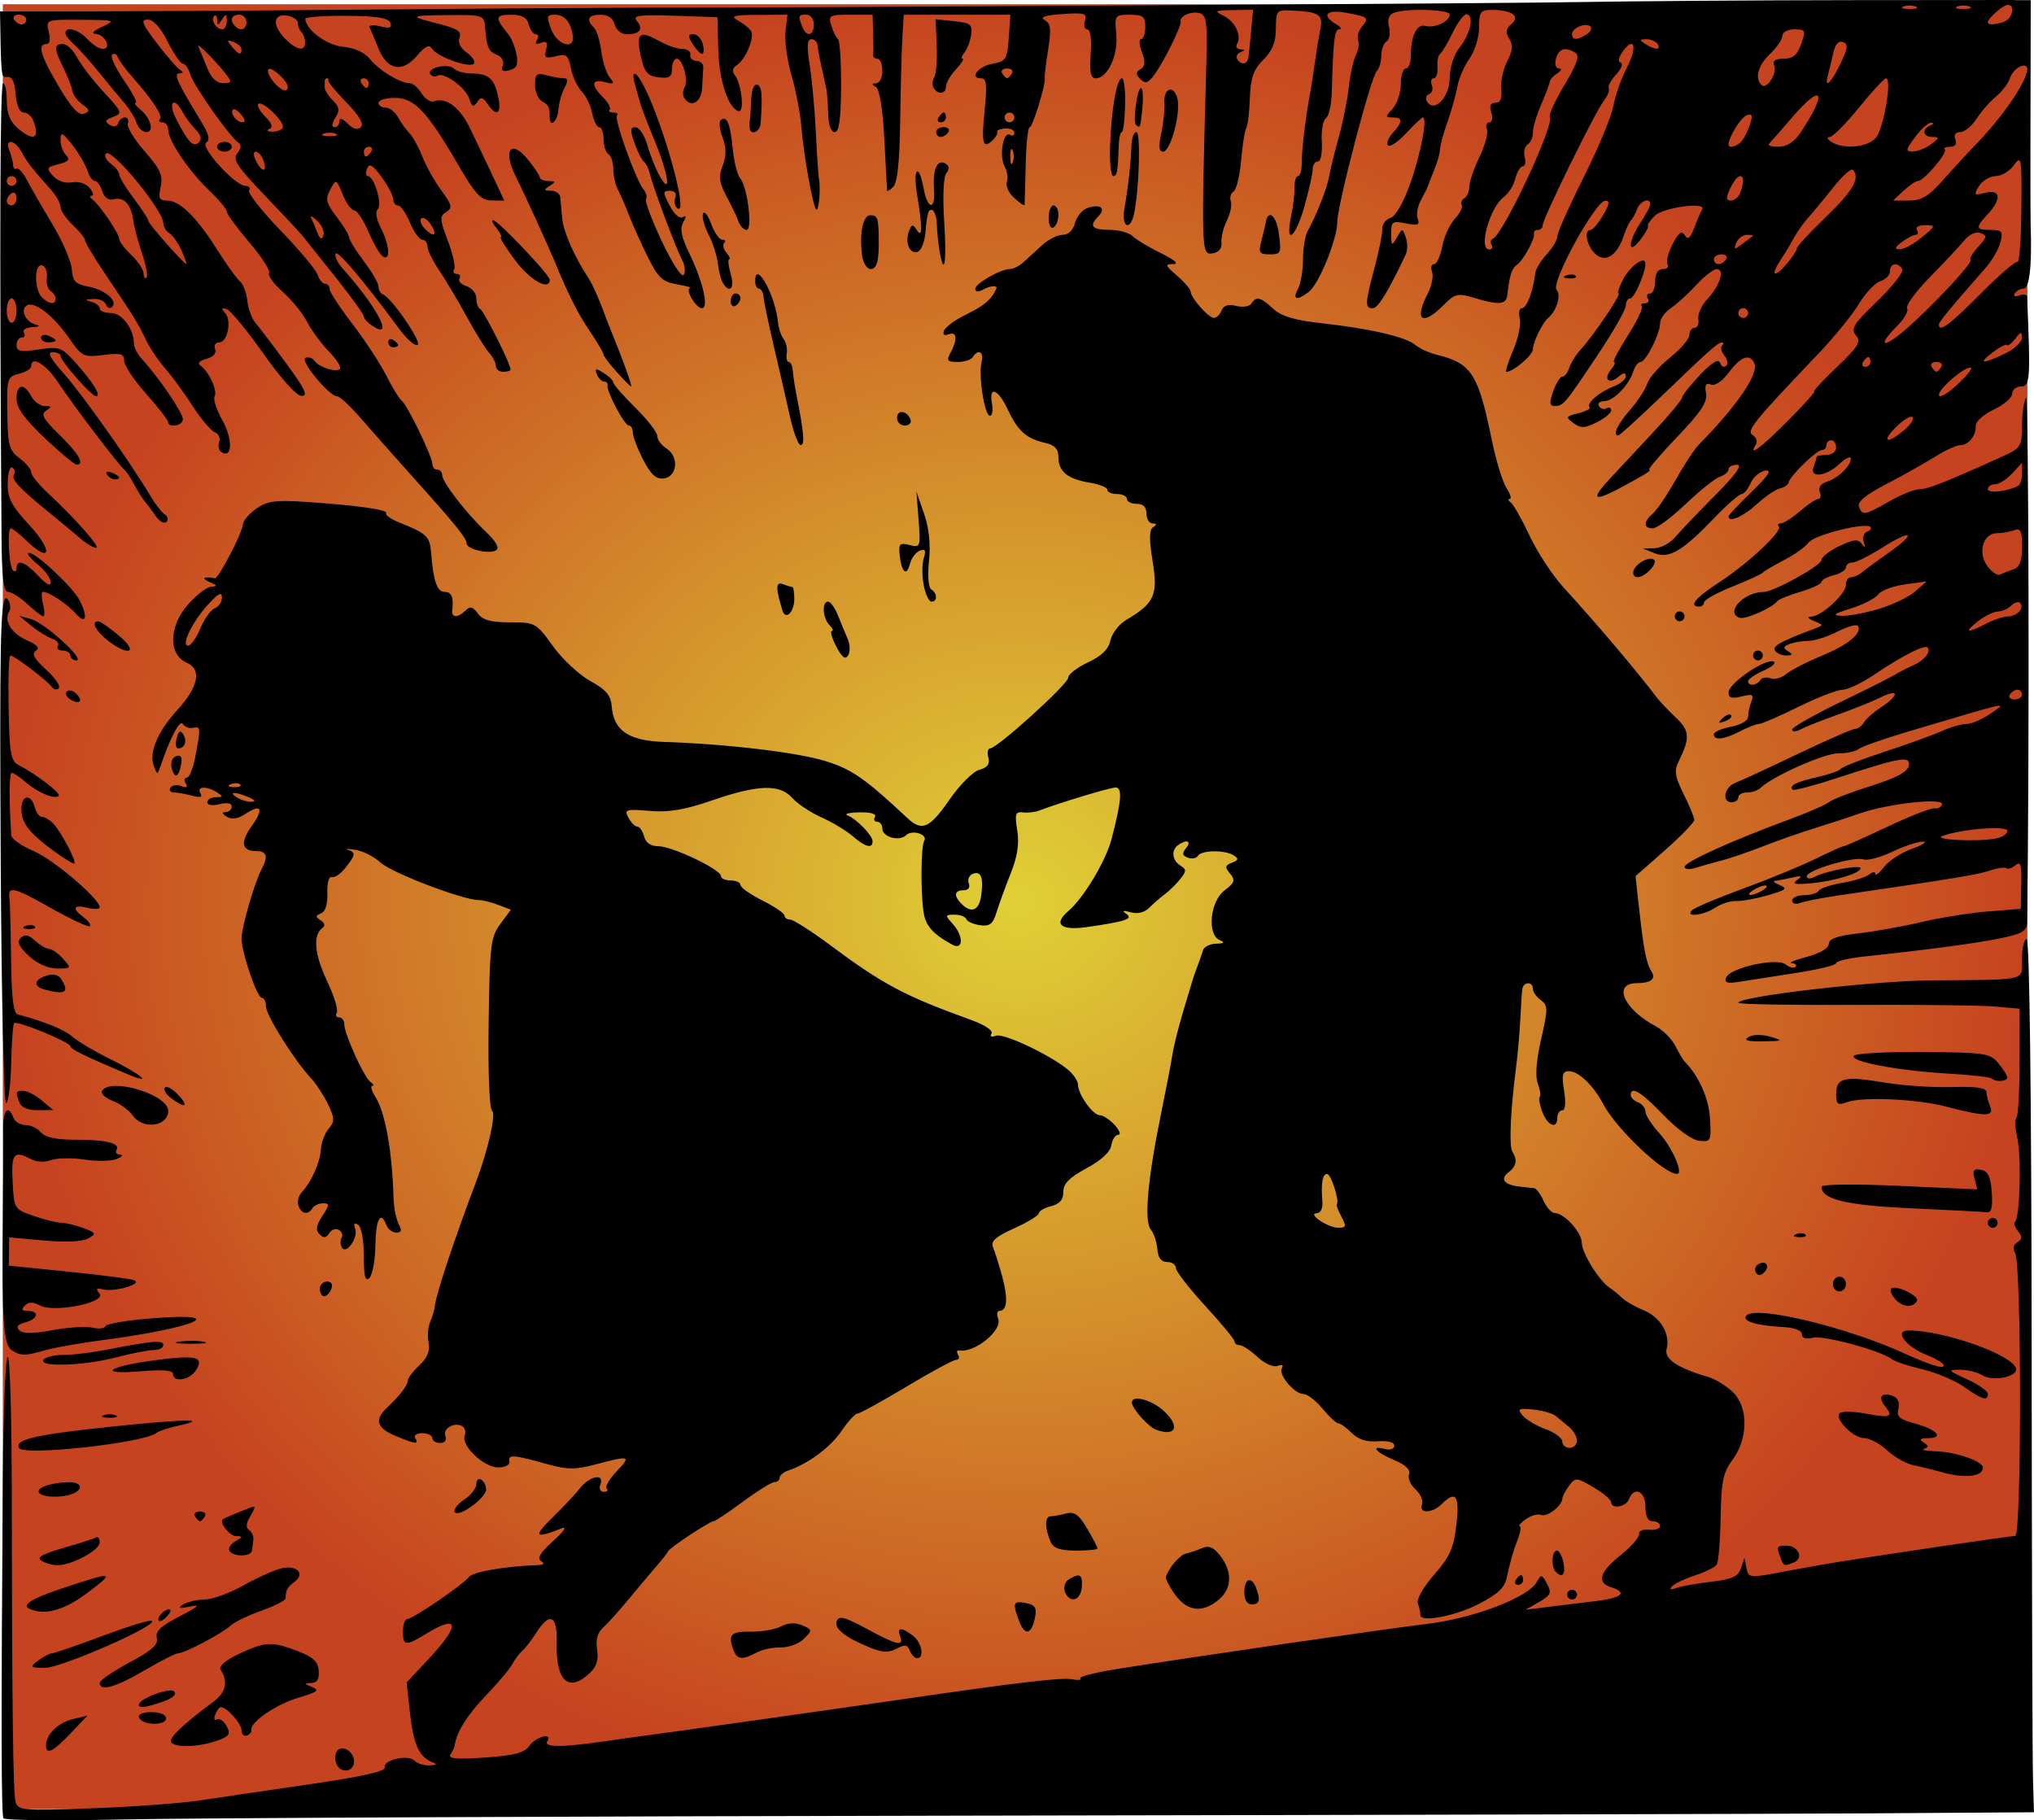
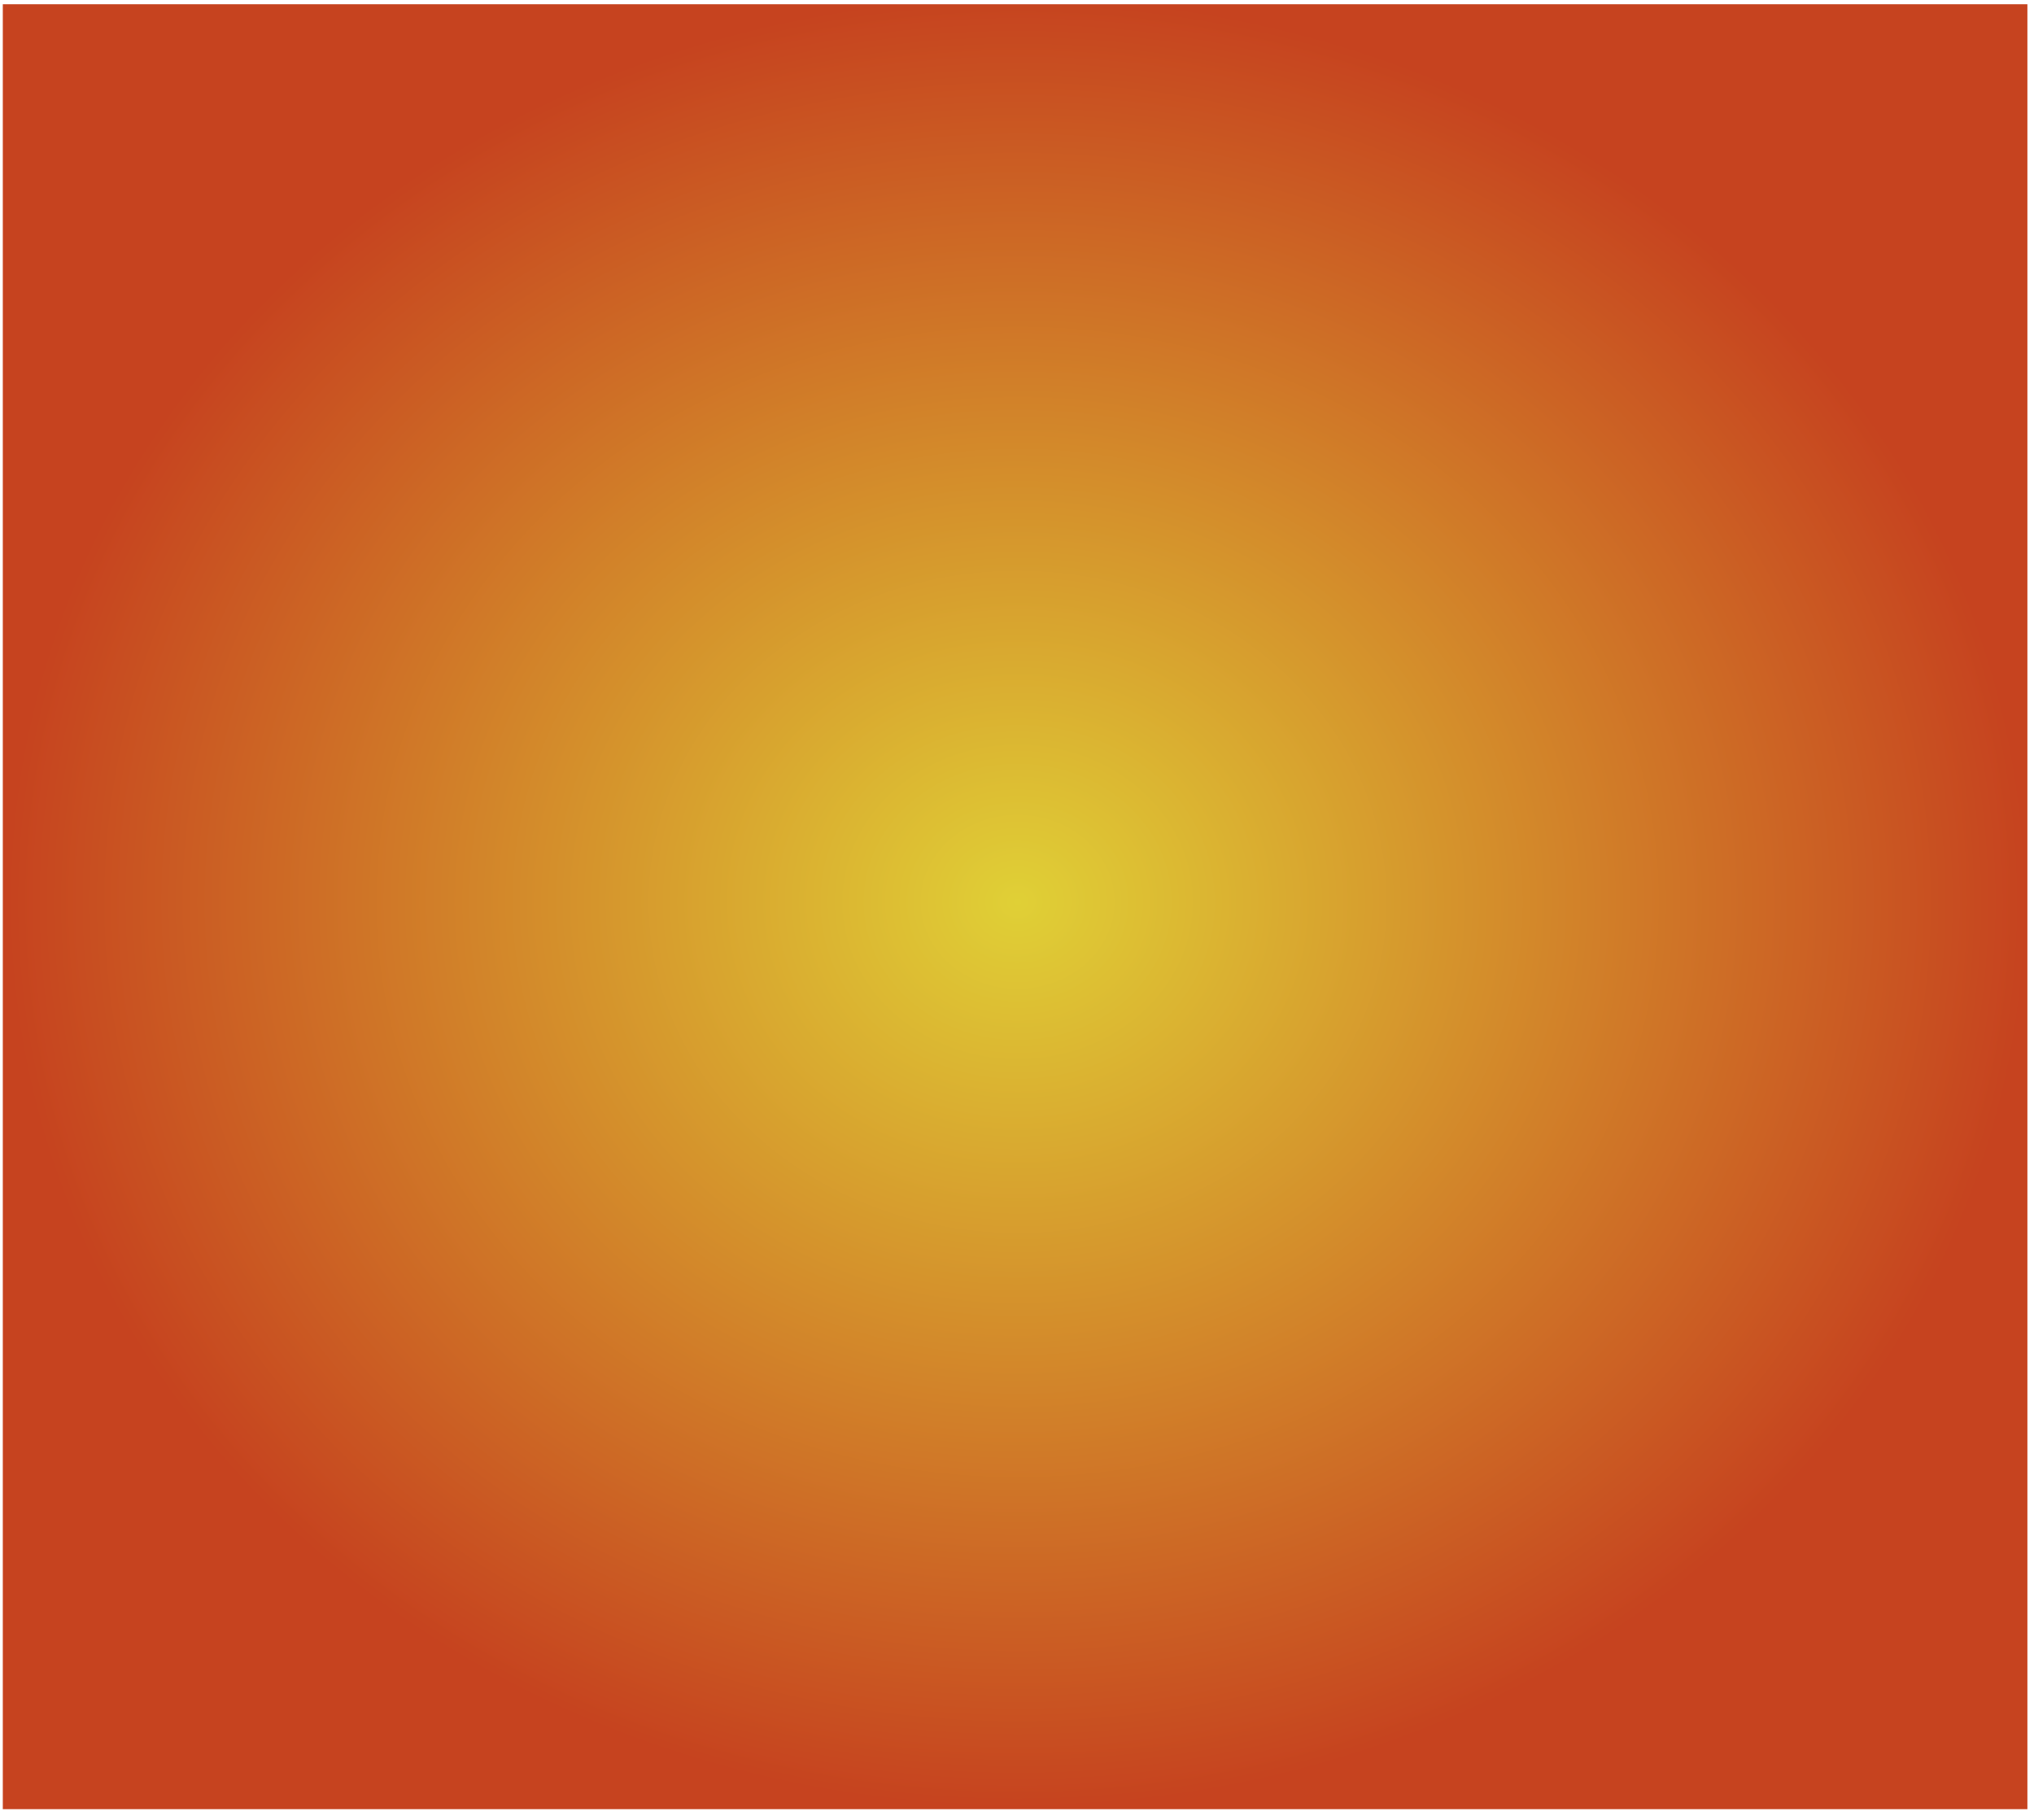
<svg xmlns="http://www.w3.org/2000/svg" xmlns:ns1="http://www.inkscape.org/namespaces/inkscape" xmlns:ns3="http://sodipodi.sourceforge.net/DTD/sodipodi-0.dtd" xmlns:xlink="http://www.w3.org/1999/xlink" width="117.354mm" height="105.024mm" viewBox="0 0 415.822 372.132" id="svg2" version="1.1" ns1:version="0.91 r13725">
  <defs id="defs4">
    <linearGradient ns1:collect="always" id="linearGradient4169">
      <stop style="stop-color:#e0d036;stop-opacity:1;" offset="0" id="stop4171" />
      <stop style="stop-color:#c6431f;stop-opacity:1" offset="1" id="stop4173" />
    </linearGradient>
    <radialGradient ns1:collect="always" xlink:href="#linearGradient4169" id="radialGradient4175" cx="-689.829" cy="818.677" fx="-689.829" fy="818.677" r="208.173" gradientTransform="matrix(0.992,0,0,0.89,-5.819,88.039)" gradientUnits="userSpaceOnUse" />
  </defs>
  <ns3:namedview id="base" pagecolor="#ffffff" bordercolor="#666666" borderopacity="1.0" ns1:pageopacity="0.0" ns1:pageshadow="2" ns1:zoom="0.61247028" ns1:cx="521.19623" ns1:cy="303.73583" ns1:document-units="px" ns1:current-layer="layer1" showgrid="false" fit-margin-top="0" fit-margin-left="0" fit-margin-right="0" fit-margin-bottom="0" ns1:window-width="1366" ns1:window-height="705" ns1:window-x="-8" ns1:window-y="-8" ns1:window-maximized="1" />
  <g ns1:label="Layer 1" ns1:groupmode="layer" id="layer1" transform="translate(898.168,-632.293)">
    <rect style="opacity:1;fill:url(#radialGradient4175);fill-opacity:1;stroke:none;stroke-width:4.523;stroke-miterlimit:4;stroke-dasharray:none;stroke-opacity:1" id="rect4167" width="413.898" height="368.998" x="-897.595" y="633.158" ry="0" />
-     <path style="fill:#000000" d="m -486.25,632.293 -33.275,0.027 c -19.118,0.016 -44.66,0.198 -56.76,0.406 -12.1,0.208 -89.162,0.709 -171.25,1.113 -50.127,-0.049 -100.669,0.887 -150.633,0.777 0.215,13.087 0.216,13.598 1.35,13.418 1.105,-0.176 1.62,0.802 1.844,3.506 0.191,2.302 0.824,3.75 1.643,3.75 0.733,0 1.606,0.712 1.939,1.582 1.469,3.828 0.126,4.47 -3.24,1.551 -1.466,-1.272 -2.152,-3.026 -2.152,-5.5 0,-1.998 -0.338,-3.633 -0.75,-3.633 -0.628,-3e-5 -0.738,30.733 -0.328,92.25 0.058,8.743 0.4,11.75 1.338,11.75 0.693,0 2.474,1.125 3.957,2.5 1.483,1.375 2.948,2.5 3.258,2.5 0.309,0 0.28,-1.125 -0.064,-2.5 -0.345,-1.375 -0.347,-2.5 -0.006,-2.5 1.223,0 5.034,2.535 6.766,4.5 2.038,2.312 2.465,0.593 0.699,-2.816 -1.389,-2.682 -8.901,-9.697 -10.33,-9.648 -0.572,0.02 0.198,1.051 1.711,2.289 1.512,1.238 2.75,2.904 2.75,3.703 0,0.932 -0.911,0.471 -2.541,-1.287 -2.681,-2.891 -4.459,-3.52 -4.459,-1.574 0,0.642 -0.326,0.842 -0.725,0.443 -0.851,-0.851 -1.246,-8.609 -0.438,-8.609 0.303,0 1.779,1.174 3.277,2.609 4.888,4.683 5.379,2.052 0.588,-3.154 -3.756,-4.081 -4.552,-5.614 -4.514,-8.691 0.026,-2.055 0.449,-3.487 0.943,-3.182 0.494,0.305 0.652,0.959 0.348,1.451 -0.607,0.983 0.985,2.684 7.455,7.967 2.358,1.925 5.205,4.287 6.328,5.25 1.123,0.963 2.482,1.75 3.02,1.75 1.011,0 -4.358,-6.072 -10.033,-11.348 -1.788,-1.661 -3.25,-3.506 -3.25,-4.1 0,-0.593 -1.077,-1.887 -2.393,-2.875 -2.124,-1.595 -2.403,-2.626 -2.502,-9.217 -0.107,-7.125 -0.012,-7.446 2.391,-8.049 1.377,-0.345 2.504,-1.031 2.504,-1.521 0,-2.297 3.011,-0.472 5.543,3.359 3.088,4.672 12.421,16.956 13.486,17.75 0.369,0.275 1.248,1.597 1.955,2.938 0.707,1.34 1.691,2.915 2.186,3.5 0.494,0.585 1.52,1.961 2.281,3.061 0.761,1.1 1.746,1.637 2.188,1.195 0.442,-0.442 0.305,-1.115 -0.305,-1.498 -0.609,-0.383 -1.946,-2.1 -2.971,-3.816 -4.112,-6.888 -14.088,-20.978 -17.74,-25.053 -2.755,-3.075 -3.406,-4.326 -2.25,-4.326 0.895,0 1.627,0.341 1.627,0.76 0,1.079 6.339,8.256 7.285,8.246 1.108,-0.009 -0.688,-2.927 -4.23,-6.873 -2.834,-3.158 -3.3,-3.323 -7.537,-2.688 -3.716,0.557 -4.518,0.4 -4.518,-0.885 0,-0.859 0.476,-1.561 1.059,-1.561 0.582,0 0.781,-0.45 0.441,-1 -0.34,-0.55 0.421,-1.053 1.691,-1.117 1.552,-0.078 1.762,-0.26 0.643,-0.557 -2.014,-0.533 -3.134,-3.023 -1.746,-3.881 1.533,-0.947 5.417,2.032 8.57,6.572 2.722,3.918 3.021,4.067 7.092,3.555 3.567,-0.449 4.252,-0.255 4.26,1.197 0.005,0.952 2.018,3.98 4.473,6.73 2.455,2.75 4.475,5.338 4.49,5.75 0.048,1.337 3.027,0.793 3.027,-0.553 0,-1.286 -4.805,-8.366 -8.236,-12.137 -0.97,-1.066 -1.764,-2.508 -1.764,-3.203 0,-3.081 -2.402,-6.357 -4.66,-6.357 -1.287,0 -2.34,-0.418 -2.34,-0.928 0,-0.51 -0.787,-1.131 -1.75,-1.383 -1.366,-0.357 -1.275,-0.483 0.416,-0.574 1.192,-0.064 2.368,0.447 2.613,1.135 0.246,0.688 0.798,0.923 1.227,0.523 1.295,-1.206 -1.371,-3.526 -4.791,-4.17 -2.687,-0.506 -3.248,-1.088 -3.42,-3.549 -0.113,-1.619 -1.913,-5.787 -4,-9.262 -2.087,-3.475 -4.425,-7.534 -5.195,-9.021 -0.77,-1.487 -1.709,-2.513 -2.084,-2.281 -0.375,0.232 -0.704,-0.122 -0.73,-0.785 -0.026,-0.663 -0.374,-1.993 -0.773,-2.955 -1.035,-2.494 1.173,-2.209 2.529,0.326 1.097,2.05 2.044,3.27 5.959,7.674 1.1,1.238 2,2.847 2,3.576 0,0.729 1.125,2.382 2.5,3.674 1.375,1.292 2.5,2.699 2.5,3.127 0,0.428 1.913,3.61 4.25,7.074 5.816,8.618 6.577,9.852 8.217,13.299 0.785,1.65 2.568,4.298 3.963,5.885 1.395,1.587 3.914,5.035 5.6,7.662 1.686,2.627 3.71,5.023 4.5,5.326 0.79,0.303 1.188,1.198 0.885,1.988 -0.303,0.79 -0.066,1.736 0.525,2.102 2.186,1.351 2.271,-2.743 0.137,-6.541 -1.21,-2.153 -1.926,-4.356 -1.592,-4.896 0.675,-1.092 -1.171,-5.107 -2.885,-6.275 -0.684,-0.466 -0.227,-0.988 1.207,-1.381 1.409,-0.386 2.102,-1.164 1.781,-2 -0.289,-0.753 0.083,-1.369 0.826,-1.369 1.74,0 2.627,-4.536 1.188,-6.074 -0.816,-0.872 -0.729,-1.063 0.338,-0.738 0.792,0.241 4.167,4.322 7.5,9.066 3.634,5.173 6.774,8.65 7.844,8.686 1.378,0.046 0.656,-1.474 -3.182,-6.689 -2.731,-3.712 -5.561,-7.429 -6.285,-8.26 -0.725,-0.83 -1.461,-2.855 -1.639,-4.5 -0.177,-1.645 -0.863,-3.44 -1.523,-3.99 -0.66,-0.55 -2.763,-3.475 -4.674,-6.5 -4.204,-6.657 -7.617,-10 -10.207,-10 -1.6,0 -1.826,-0.485 -1.314,-2.814 0.507,-2.31 -0.078,-3.61 -3.266,-7.25 -2.136,-2.439 -3.691,-4.998 -3.455,-5.686 0.236,-0.688 -0.022,-1.25 -0.572,-1.25 -0.55,0 -1.177,0.53 -1.393,1.178 -0.24,0.721 -0.919,0.85 -1.754,0.334 -1.06,-0.655 -0.902,-1.011 0.717,-1.609 1.966,-0.727 1.861,-1.004 -1.922,-5.086 -2.2,-2.374 -4.646,-5.554 -5.434,-7.066 -0.788,-1.512 -2.095,-2.75 -2.906,-2.75 -1.878,0 -1.857,0.928 0.119,4.889 0.877,1.758 1.691,3.853 1.809,4.654 0.118,0.801 1.039,2.058 2.047,2.795 1.551,1.134 1.601,1.429 0.326,1.918 -1.061,0.407 -2.58,-1.238 -5.141,-5.566 -3.757,-6.351 -4.438,-8.689 -2.527,-8.689 0.683,0 0.869,-0.96 0.482,-2.5 -0.627,-2.498 -0.622,-2.5 6.641,-2.455 6.969,0.043 7.146,0.101 4.27,1.418 -1.751,0.802 -2.316,1.408 -1.357,1.455 1.965,0.097 3.399,3.082 1.48,3.082 -0.722,0 -2.128,-0.9 -3.123,-2 -1.795,-1.983 -4.5,-2.718 -4.5,-1.223 0,0.428 0.787,1.467 1.75,2.309 0.963,0.841 3.252,3.395 5.09,5.674 1.837,2.279 4.187,5.119 5.221,6.311 1.034,1.192 2.148,3.014 2.477,4.049 0.328,1.035 1.227,1.881 1.998,1.881 1.716,0 0.867,-2.95 -1.367,-4.75 -0.853,-0.688 -1.217,-1.25 -0.811,-1.25 0.407,0 -0.677,-2.057 -2.406,-4.57 -1.729,-2.514 -2.813,-4.876 -2.41,-5.25 0.403,-0.374 0.918,-0.16 1.146,0.475 0.228,0.635 1.544,2.435 2.922,4 4.27,4.849 6.358,8.045 5.693,8.709 -0.35,0.35 -0.11,0.637 0.531,0.637 0.642,0 1.166,0.684 1.166,1.52 0,2.199 4.211,8.434 8.391,12.426 1.985,1.895 3.609,3.85 3.609,4.342 0,0.492 2.064,3.308 4.586,6.26 2.522,2.952 4.338,5.768 4.035,6.258 -0.302,0.489 0.95,2.219 2.785,3.844 1.835,1.624 4.075,4.385 4.98,6.135 0.905,1.75 2.963,4.529 4.572,6.176 1.609,1.647 2.543,3.23 2.074,3.52 -1.039,0.642 -4.295,-0.478 -5.168,-1.777 -0.349,-0.519 -1.157,-0.772 -1.797,-0.559 -1.274,0.425 4.83,7.859 6.457,7.859 0.536,0.001 2.775,2.085 4.975,4.629 2.2,2.544 6.925,7.881 10.5,11.861 8.781,9.777 11,12.517 11,13.574 0,1.215 4.606,2.295 6.031,1.414 0.753,-0.466 0.003,-1.794 -2.193,-3.883 -4.088,-3.889 -8.838,-10.087 -8.838,-11.531 0,-0.587 -0.45,-1.066 -1,-1.066 -0.55,0 -1,-0.518 -1,-1.15 0,-1.51 -5.159,-12.179 -6.26,-12.945 -0.47,-0.327 -1.893,-2.641 -3.16,-5.145 -1.267,-2.503 -4.39,-7.265 -6.941,-10.58 -2.551,-3.315 -4.639,-6.512 -4.639,-7.104 0,-0.592 -0.421,-1.076 -0.934,-1.076 -0.513,0 -1.192,-0.819 -1.51,-1.82 -0.318,-1.001 -3.73,-5.083 -7.584,-9.068 -3.854,-3.986 -6.749,-7.667 -6.432,-8.18 0.317,-0.513 -0.013,-0.933 -0.732,-0.934 -2.114,-0.001 -9.393,-8.021 -8.039,-8.857 0.835,-0.516 0.568,-1.698 -0.949,-4.18 -4.937,-8.079 -5.796,-9.961 -4.553,-9.977 0.883,-0.011 0.912,-0.224 0.104,-0.75 -0.621,-0.404 -2.756,-2.872 -4.744,-5.484 -2.99,-3.93 -3.301,-4.75 -1.799,-4.75 1.153,0 2.638,1.643 4.064,4.5 1.236,2.475 2.635,4.5 3.109,4.5 0.474,0 1.17,1.012 1.545,2.25 0.704,2.323 8.046,12.73 9.822,13.924 0.649,0.436 0.567,1.196 -0.229,2.154 -1.023,1.232 -0.086,2.676 5.564,8.566 3.737,3.896 7.245,7.651 7.795,8.348 0.55,0.696 3.587,4.503 6.75,8.459 3.163,3.956 5.75,7.557 5.75,8.004 0,0.447 0.9,1.376 2,2.062 4.248,2.653 0.541,-4.238 -6.498,-12.08 -0.895,-0.997 -1.474,-2.27 -1.287,-2.83 0.308,-0.923 5.741,5.496 13.061,15.43 1.535,2.083 3.211,3.529 3.723,3.213 0.91,-0.563 -5.362,-9.675 -7.113,-10.334 -0.487,-0.183 -0.885,-0.891 -0.885,-1.572 0,-0.681 -1.338,-3.006 -2.973,-5.166 -1.635,-2.16 -2.985,-4.336 -3,-4.834 -0.015,-0.498 -1.17,-2.405 -2.568,-4.238 -2.192,-2.874 -2.376,-3.643 -1.328,-5.594 1.208,-2.25 1.222,-2.245 2.545,0.988 0.731,1.788 1.795,3.25 2.363,3.25 0.568,0 1.879,1.974 2.914,4.389 1.035,2.414 2.367,4.692 2.963,5.061 1.588,0.981 1.323,-2.468 -0.451,-5.871 -0.917,-1.758 -1.16,-3.283 -0.611,-3.832 0.987,-0.987 -0.756,-6.746 -2.041,-6.746 -0.412,0 -0.486,-0.69 -0.162,-1.533 0.454,-1.184 1.129,-0.798 2.969,1.695 1.309,1.775 2.381,3.813 2.381,4.531 0,0.718 0.444,1.307 0.986,1.307 0.543,0 1.645,1.575 2.449,3.5 0.804,1.925 1.936,3.5 2.514,3.5 0.578,0 1.051,0.611 1.051,1.359 0,0.748 1.059,2.922 2.354,4.83 1.295,1.908 3.81,6.135 5.59,9.391 1.78,3.256 3.871,6.63 4.646,7.498 0.775,0.868 1.41,2.106 1.41,2.75 0,0.644 0.675,1.172 1.5,1.172 0.825,0 1.5,-0.213 1.5,-0.473 0,-1.123 -5.495,-12.059 -6.211,-12.361 -0.435,-0.183 -0.789,-1.165 -0.789,-2.182 0,-1.017 -0.908,-2.139 -2.016,-2.49 -1.108,-0.352 -1.755,-1.056 -1.439,-1.566 0.315,-0.51 0.07,-0.928 -0.545,-0.928 -0.615,0 -0.857,-0.422 -0.539,-0.938 0.318,-0.515 -0.262,-3.149 -1.289,-5.852 -1.663,-4.376 -1.699,-5.02 -0.332,-5.883 1.332,-0.84 1.201,-1.423 -0.992,-4.398 -1.391,-1.887 -3.144,-5.005 -3.896,-6.93 -0.752,-1.925 -1.952,-4.098 -2.666,-4.828 -0.714,-0.73 -1.76,-2.193 -2.326,-3.25 -0.566,-1.057 -1.688,-1.922 -2.494,-1.922 -0.806,0 -1.465,-0.45 -1.465,-1 0,-0.55 1.51,-1 3.355,-1 3.979,0 6.587,2.762 12.951,13.715 3.485,5.998 4.632,7.222 6.797,7.25 l 2.604,0.035 -2.461,-5.25 c -1.354,-2.888 -3.418,-7.218 -4.59,-9.621 -2.068,-4.242 -4.914,-6.339 -7.346,-5.414 -0.654,0.249 -1.775,-0.485 -2.49,-1.631 -0.716,-1.146 -1.817,-2.084 -2.447,-2.084 -1.96,0 -6.198,-2.563 -8.078,-4.885 -1.134,-1.401 -3.184,-2.348 -5.557,-2.568 -3.353,-0.312 -7.592,-3.456 -7.705,-5.713 -0.018,-0.366 3.768,-0.641 8.414,-0.609 6.193,0.042 8.587,0.422 8.973,1.428 0.398,1.036 -0.11,1.213 -2.078,0.719 -1.432,-0.359 -2.403,-0.252 -2.158,0.238 0.245,0.49 1.017,2.335 1.715,4.1 1.809,4.576 4.871,5.259 7.883,1.758 1.806,-2.099 2.6,-2.467 3.207,-1.484 1.033,1.671 7.872,4.052 8.539,2.973 0.278,-0.45 -0.412,-1.461 -1.533,-2.246 -1.241,-0.869 -1.802,-2.047 -1.434,-3.008 0.463,-1.206 -0.416,-1.842 -3.727,-2.693 -6.826,-1.756 -6.773,-1.846 1.197,-1.93 7.299,-0.076 7.539,-0.003 7.736,2.377 0.351,4.244 0.684,5.025 2.465,5.756 0.995,0.409 1.495,1.336 1.172,2.178 -0.406,1.059 -0.029,1.325 1.363,0.961 1.466,-0.383 1.812,-1.141 1.449,-3.176 -0.263,-1.47 -1.026,-3.349 -1.695,-4.174 -2.779,-3.424 -2.705,-4 0.514,-4 2.312,0 3.292,0.534 3.676,2 0.288,1.1 0.947,2 1.465,2 0.518,0 0.616,0.526 0.219,1.17 -0.476,0.77 -0.192,0.966 0.828,0.574 1.162,-0.446 1.421,-0.099 1.033,1.383 -0.44,1.683 -0.146,1.884 1.975,1.352 2.181,-0.547 2.569,-0.236 3.117,2.506 0.344,1.722 1.328,3.834 2.188,4.693 0.859,0.859 1.822,2.86 2.139,4.443 0.317,1.584 0.97,2.879 1.451,2.879 0.481,0 0.875,1.099 0.875,2.441 0,1.343 0.45,2.719 1,3.059 0.55,0.34 1,1.722 1,3.072 0,1.35 0.42,3.236 0.934,4.191 0.514,0.955 1.526,3.281 2.25,5.17 0.724,1.889 2.441,5.714 3.816,8.5 2.13,4.316 3.018,5.157 6,5.684 1.925,0.34 3.147,0.678 2.715,0.75 -1.134,0.19 1.156,4.133 2.4,4.133 1.459,0 0.202,-5.48 -2.555,-11.145 -1.649,-3.388 -1.995,-5.115 -1.283,-6.387 0.679,-1.213 0.645,-1.54 -0.109,-1.074 -0.61,0.377 -1.768,-0.655 -2.65,-2.361 -1.437,-2.779 -1.432,-3.033 0.065,-3.033 1.025,0 1.422,0.545 1.068,1.467 -0.31,0.807 -0.071,1.772 0.531,2.145 2.194,1.356 -2.811,-16.794 -6.855,-24.861 -1.664,-3.319 -2.815,-3.621 -1.904,-0.5 0.361,1.238 0.833,2.925 1.047,3.75 0.214,0.825 1.547,4.304 2.961,7.73 2.857,6.923 3.53,11.553 1.057,7.27 -0.794,-1.375 -1.921,-4.188 -2.504,-6.25 -0.583,-2.062 -1.678,-3.75 -2.434,-3.75 -1.123,0 -1.163,0.595 -0.213,3.25 0.64,1.788 1.512,3.509 1.938,3.824 0.425,0.315 0.97,1.44 1.211,2.5 0.588,2.588 5.303,15.162 6.584,17.555 0.563,1.052 0.709,2.421 0.324,3.043 -0.396,0.641 -2.321,-2.29 -4.445,-6.771 -2.06,-4.346 -3.527,-8.259 -3.26,-8.695 0.267,-0.437 0.035,-1.337 -0.516,-2 -1.57,-1.893 -6.083,-14.461 -5.428,-15.117 0.324,-0.324 -0.011,-0.588 -0.744,-0.588 -0.733,0 -1.071,-0.263 -0.75,-0.584 0.321,-0.321 -0.28,-1.446 -1.334,-2.5 -2.56,-2.56 -2.421,-3.858 0.334,-3.148 1.911,0.492 2.064,0.353 1.016,-0.928 -0.679,-0.829 -1.458,-3.238 -1.729,-5.352 -0.271,-2.113 -0.951,-4.303 -1.514,-4.865 -1.671,-1.671 -1.178,-2.623 1.359,-2.623 1.542,0 2.568,0.706 2.906,2 0.295,1.127 1.365,2 2.451,2 2.649,0 3.462,-1.05 2.094,-2.699 -0.965,-1.163 0.252,-1.337 7.652,-1.092 l 8.801,0.291 0.158,6.5 c 0.156,6.372 1.991,12.007 4.135,12.703 1.279,0.415 0.659,-5.587 -0.762,-7.373 -0.6,-0.755 -0.46,-1.464 0.396,-2 1.8,-1.127 3.753,-5.78 2.941,-7.008 -0.361,-0.546 -1.556,-1.503 -2.656,-2.127 -1.662,-0.943 -0.979,-1.141 4.049,-1.166 l 6.049,-0.029 -0.396,3.406 c -0.219,1.873 0.328,5.902 1.215,8.953 0.887,3.052 1.789,7.706 2.006,10.344 0.494,6.019 2.343,16.396 3.047,17.1 0.527,0.527 0.961,-4.391 0.557,-6.303 -0.116,-0.55 -0.399,-4.825 -0.629,-9.5 -0.229,-4.675 -0.796,-10.863 -1.258,-13.75 -0.616,-3.85 -0.525,-5.25 0.344,-5.25 0.651,0 1.225,0.562 1.275,1.25 0.051,0.688 0.395,2.6 0.764,4.25 0.368,1.65 0.816,3.675 0.996,4.5 0.181,0.825 0.364,3.188 0.406,5.25 0.047,2.293 0.562,3.75 1.326,3.75 0.906,-3e-4 1.264,-2.546 1.303,-9.25 0.029,-5.087 -0.247,-9.475 -0.615,-9.75 -0.368,-0.275 -0.985,-1.512 -1.371,-2.75 -0.658,-2.107 -0.413,-2.25 3.865,-2.25 l 4.568,0 0.117,3.75 c 0.065,2.062 0.065,4.088 0,4.5 -0.065,0.412 0.333,0.75 0.883,0.75 0.55,0 1,1.125 1,2.5 0,1.375 -0.562,2.508 -1.25,2.516 -0.955,0.012 -0.968,0.194 -0.053,0.775 0.737,0.469 1.394,4.597 1.709,10.736 0.281,5.485 0.53,10.174 0.553,10.422 0.022,0.247 0.599,-0.108 1.281,-0.791 0.833,-0.833 1.294,-5.255 1.402,-13.449 0.089,-6.715 0.289,-14.346 0.445,-16.959 l 0.285,-4.75 10.904,0 10.902,0 -0.34,4.75 c -0.313,4.367 -0.575,4.79 -3.26,5.25 -2.944,0.504 -4.922,3 -2.377,3 1.082,0 1.236,1.314 0.732,6.25 -0.717,7.033 -0.426,8.281 1.512,6.49 0.738,-0.682 1.197,-1.485 1.018,-1.783 -0.179,-0.298 0.542,-0.608 1.604,-0.688 1.062,-0.08 1.932,0.303 1.932,0.852 0,0.548 -0.403,0.749 -0.895,0.445 -1.379,-0.852 -2.281,4.235 -1.133,6.381 0.561,1.049 0.781,2.531 0.488,3.293 -0.292,0.762 0.385,2.215 1.504,3.229 1.119,1.013 2.065,1.658 2.102,1.436 0.037,-0.223 0.14,-3.892 0.23,-8.154 0.09,-4.263 0.457,-7.75 0.814,-7.75 0.63,0 3.336,-8.862 3.092,-10.127 -0.067,-0.345 0.245,-2.947 0.693,-5.781 0.662,-4.187 0.526,-5.315 -0.723,-6.014 -1.055,-0.59 0.085,-0.973 3.633,-1.219 4.554,-0.316 5.105,-0.151 4.615,1.391 -0.306,0.963 -0.088,1.75 0.484,1.75 0.629,0 0.901,1.978 0.689,5 -0.26,3.71 -8.2e-4,5 1.004,5 2.429,0 4.64,-4.696 4.23,-8.986 -0.373,-3.916 -0.308,-4.014 2.768,-4.014 2.695,0 3.152,0.362 3.152,2.5 0,1.375 -0.382,2.5 -0.85,2.5 -0.468,0 -0.394,1.199 0.164,2.666 0.755,1.986 0.686,2.87 -0.268,3.459 -1.018,0.629 -1.027,1.045 -0.043,2.029 0.984,0.984 1.544,0.838 2.725,-0.709 1.883,-2.467 5.716,-10.158 5.508,-11.049 -0.262,-1.118 2.127,-2.181 3.875,-1.725 1.401,0.365 1.602,1.841 1.377,10.129 -1.048,38.674 -1.029,39.313 1.197,38.994 1.356,-0.194 2.006,-0.966 1.893,-2.246 -0.095,-1.072 0.407,-3.098 1.113,-4.5 0.707,-1.403 1.065,-3.163 0.799,-3.914 -0.267,-0.751 -0.009,-1.66 0.57,-2.018 0.579,-0.358 1.272,-3.215 1.541,-6.35 0.269,-3.135 0.739,-6.106 1.045,-6.602 0.306,-0.496 0.642,-3.263 0.744,-6.15 0.147,-4.153 0.721,-5.786 2.75,-7.814 1.857,-1.857 2.564,-3.617 2.564,-6.381 0,-3.608 0.164,-3.81 3.021,-3.691 5.734,0.238 6.692,0.819 6.09,3.707 -0.305,1.465 -0.8,4.464 -1.1,6.664 -0.299,2.2 -0.752,5.125 -1.006,6.5 -0.967,5.238 -1.734,11.605 -1.715,14.25 0.011,1.512 -0.33,2.75 -0.758,2.75 -0.428,0 -0.748,1.012 -0.713,2.25 0.035,1.238 -0.287,3.938 -0.717,6 -1.279,6.138 0.948,4.347 2.777,-2.234 0.915,-3.292 1.664,-6.667 1.664,-7.5 0,-0.833 0.469,-1.516 1.041,-1.516 0.589,0 0.937,-1.764 0.801,-4.068 -0.132,-2.237 0.241,-4.375 0.83,-4.75 0.589,-0.375 1.131,-2.707 1.203,-5.182 0.323,-11.024 0.56,-13.003 1.561,-13.031 0.586,-0.017 0.277,-0.488 -0.686,-1.049 -3.07,-1.788 -1.985,-3.053 2,-2.332 4.639,0.839 4.833,1.005 3.299,2.854 -0.68,0.82 -1.032,2.069 -0.779,2.775 0.253,0.706 0.045,2.089 -0.463,3.076 -0.508,0.987 -1.154,3.912 -1.436,6.5 -0.282,2.588 -1.202,7.182 -2.047,10.207 -0.845,3.025 -1.73,6.625 -1.967,8 -0.422,2.449 -2.517,7.789 -4.406,11.236 -0.523,0.955 -0.951,3.573 -0.951,5.816 0,2.244 -0.466,4.95 -1.035,6.014 -1.185,2.213 -0.241,2.459 2.229,0.582 2.061,-1.567 5.807,-10.764 5.807,-14.26 0,-3.372 6.862,-29.628 8.061,-30.84 0.517,-0.522 0.939,-1.957 0.939,-3.189 0,-1.233 0.487,-2.543 1.082,-2.91 0.595,-0.367 0.822,-1.697 0.506,-2.955 -0.388,-1.546 -0.063,-2.482 1.002,-2.891 2.519,-0.967 11.41,-0.697 11.41,0.346 0,1.425 -3.048,2.851 -5.004,2.34 -1.795,-0.469 -2.956,2.044 -2.982,6.461 -0.008,1.238 -0.464,2.25 -1.014,2.25 -0.55,0 -1,1.428 -1,3.172 0,1.744 -0.744,3.994 -1.654,5 -1.54,1.702 -1.54,1.828 0,1.828 2.094,0 2.093,0.859 -0.006,3.178 -0.913,1.009 -1.342,2.152 -0.953,2.541 0.389,0.389 2.059,-0.738 3.711,-2.506 1.652,-1.768 3.183,-3.213 3.404,-3.213 0.985,0 -0.409,7.36 -2.535,13.383 -1.407,3.984 -3.023,6.818 -4.082,7.154 -0.964,0.306 -1.719,1.323 -1.676,2.26 0.043,0.937 -0.66,4.468 -1.564,7.848 -1.978,7.391 -2.021,8.355 -0.373,8.355 1.072,0 3.214,-3.503 6.729,-11 0.387,-0.825 0.393,-2.379 0.016,-3.455 -0.682,-1.941 -0.695,-1.941 -1.82,0 -1.048,1.807 -1.138,1.749 -1.166,-0.77 -0.028,-2.502 0.217,-2.675 2.988,-2.121 2.454,0.491 2.908,0.314 2.424,-0.947 -0.327,-0.853 -0.015,-2.598 0.695,-3.879 0.71,-1.28 1.347,-2.553 1.412,-2.828 0.066,-0.275 0.644,-1.766 1.285,-3.314 0.641,-1.548 1.166,-3.405 1.166,-4.125 0,-0.72 0.682,-3.243 1.516,-5.605 0.834,-2.363 1.752,-5.638 2.041,-7.279 0.289,-1.641 1.407,-4.221 2.484,-5.734 1.077,-1.513 1.959,-4.368 1.959,-6.346 0,-3.26 0.257,-3.594 2.75,-3.58 4.026,0.022 5.748,1.326 3.842,2.908 -1.139,0.946 -1.241,1.664 -0.424,2.973 0.804,1.287 0.692,2.476 -0.438,4.666 -0.834,1.616 -1.379,4.175 -1.211,5.688 0.21,1.898 -0.155,2.75 -1.176,2.75 -1.024,0 -1.283,0.615 -0.844,2 0.356,1.121 0.179,2 -0.402,2 -0.57,0 -0.792,0.63 -0.496,1.402 0.296,0.772 -0.393,3.333 -1.531,5.689 -1.138,2.356 -2.07,5.073 -2.07,6.037 0,0.964 -0.457,2.035 -1.016,2.381 -0.559,0.345 -0.8,0.98 -0.535,1.408 0.265,0.429 -0.374,1.695 -1.418,2.816 -1.044,1.121 -2.203,3.665 -2.576,5.652 -0.373,1.987 -1.126,3.613 -1.674,3.613 -0.548,0 -0.726,0.703 -0.396,1.562 0.33,0.86 -0.071,2.863 -0.893,4.451 -2.846,5.503 -1.164,6.748 3.209,2.375 2.4,-2.4 2.913,-2.522 6.322,-1.5 5.112,1.532 6.518,1.398 6.748,-0.639 0.442,-3.916 0.919,-5.443 1.898,-6.08 1.3,-0.846 3.826,-5.422 3.543,-6.42 -0.117,-0.412 0.237,-0.75 0.787,-0.75 0.55,0 1,-0.444 1,-0.986 0,-1.319 10.659,-23.006 12.49,-25.412 0.794,-1.044 1.25,-2.212 1.012,-2.598 -0.238,-0.386 0.437,-1.636 1.502,-2.779 1.065,-1.143 1.484,-2.23 0.932,-2.414 -0.593,-0.198 -0.41,-1.148 0.447,-2.32 2.42,-3.31 3.006,-0.847 0.803,3.379 -1.134,2.176 -2.368,5.682 -2.74,7.793 -0.373,2.111 -3.101,8.658 -6.062,14.551 -2.961,5.893 -5.383,11.322 -5.383,12.062 0,0.741 -0.98,2.4 -2.178,3.686 -1.198,1.286 -2.258,3.057 -2.355,3.938 -0.393,3.544 -1.741,7.102 -2.691,7.102 -0.554,0 -0.765,0.938 -0.465,2.084 0.3,1.146 -0.307,4.071 -1.348,6.5 -1.041,2.429 -1.667,4.416 -1.393,4.416 1.421,0 5.43,-3.418 5.43,-4.629 0,-1.394 1.959,-5.421 3.1,-6.371 1.751,-1.458 2.745,-4.755 1.738,-5.762 -1.304,-1.304 7.946,-18.222 9.969,-18.232 0.971,-0.005 0.85,0.764 -0.467,2.994 -0.975,1.65 -2.125,3 -2.557,3 -1.376,0 -0.842,3.084 0.822,4.748 2.062,2.062 4.511,0.668 5.881,-3.352 0.543,-1.593 1.25,-3.121 1.572,-3.396 0.322,-0.275 0.877,-1.288 1.232,-2.25 0.632,-1.712 2.714,-2.483 2.701,-1 -0.004,0.412 -0.899,2.1 -1.992,3.75 -2.613,3.945 -2.652,6.905 -0.047,3.514 1.05,-1.367 1.752,-2.64 1.561,-2.832 -0.192,-0.192 0.421,-1.119 1.361,-2.059 1.75,-1.75 10.763,-2.964 9.742,-1.312 -0.306,0.496 -1.046,2.189 -1.645,3.762 -0.811,2.133 -1.302,2.513 -1.93,1.498 -0.631,-1.021 -1.254,-0.568 -2.484,1.812 -0.903,1.746 -1.371,3.613 -1.041,4.146 0.33,0.534 -0.102,0.971 -0.959,0.971 -0.996,0 -1.559,0.902 -1.559,2.5 0,1.375 -0.478,2.5 -1.061,2.5 -0.582,0 -0.779,0.45 -0.439,1 0.34,0.55 0.067,1 -0.607,1 -0.674,0 -0.96,0.267 -0.633,0.594 0.327,0.327 -0.961,3.027 -2.863,6 -1.902,2.973 -3.164,5.406 -2.805,5.406 0.359,0 0.082,0.685 -0.613,1.523 -1.643,1.979 -0.483,3.139 1.496,1.496 1.078,-0.895 1.525,-0.929 1.525,-0.117 0,0.631 -1.16,1.587 -2.576,2.125 -2.883,1.096 -5.592,3.47 -4.83,4.232 0.274,0.274 -0.759,0.815 -2.297,1.201 -2.591,0.65 -2.663,0.797 -0.994,2.018 1.499,1.096 2.293,1.071 4.748,-0.154 1.622,-0.809 2.949,-1.915 2.949,-2.457 0,-0.542 -0.42,-0.727 -0.932,-0.41 -0.512,0.316 -1.213,0.118 -1.559,-0.441 -0.345,-0.559 0.132,-1.016 1.062,-1.016 1.89,0 5.052,-3.244 5.965,-6.119 0.328,-1.035 0.984,-1.881 1.457,-1.881 1.089,0 4.006,-5.777 4.006,-7.934 0,-0.894 0.992,-2.287 2.205,-3.096 1.213,-0.809 3.546,-2.933 5.184,-4.721 1.638,-1.788 3.529,-3.25 4.201,-3.25 1.714,0 0.662,3.351 -1.924,6.127 -1.18,1.267 -2.01,3.106 -1.844,4.088 0.166,0.982 -0.175,1.785 -0.76,1.785 -0.585,0 -1.062,0.654 -1.062,1.453 0,0.799 -1.791,2.891 -3.98,4.65 -2.189,1.76 -4.277,4.143 -4.637,5.297 -0.36,1.154 -1.942,3.576 -3.518,5.383 -2.597,2.978 -3.625,5.217 -2.395,5.217 0.259,0 4.197,-3.58 8.75,-7.955 10.183,-9.784 11.602,-11.045 12.445,-11.045 0.367,0 0.371,0.296 0.01,0.658 -0.362,0.362 -0.149,1.272 0.475,2.023 0.624,0.751 0.784,1.693 0.355,2.092 -0.429,0.399 -0.994,0.123 -1.256,-0.613 -0.321,-0.903 -1.657,-0.09 -4.107,2.5 -1.997,2.111 -3.634,4.183 -3.637,4.604 -0.003,0.421 -2.626,3.571 -5.828,7 -3.202,3.429 -7.195,7.717 -8.875,9.527 -4.802,5.175 -3.26,5.05 6.529,-0.527 1.192,-0.679 1.854,-1.24 1.469,-1.25 -0.385,-0.008 2.16,-3.005 5.656,-6.66 4.889,-5.11 6.26,-7.181 5.936,-8.973 -0.31,-1.709 -0.041,-2.184 1.008,-1.781 0.854,0.328 2.345,-0.688 3.703,-2.525 2.433,-3.29 4.357,-3.921 5.207,-1.705 0.825,2.149 -3.819,8.884 -11.396,16.529 -0.872,0.88 -3.012,4.136 -4.756,7.234 -1.744,3.098 -3.843,6.189 -4.664,6.871 -1.92,1.594 -1.913,2.996 0.018,2.996 0.832,0 3.869,-2.25 6.75,-4.998 2.881,-2.748 6.026,-5.253 6.988,-5.566 0.963,-0.314 1.75,-0.991 1.75,-1.504 0,-0.513 0.783,-0.932 1.74,-0.932 1.176,0 -0.281,2.029 -4.486,6.25 -3.424,3.438 -7.072,7.263 -8.107,8.5 -1.035,1.238 -2.953,2.277 -4.264,2.312 l -2.383,0.062 2.393,0.959 c 2.96,1.184 5.714,-0.448 12.242,-7.254 2.549,-2.658 5.029,-4.832 5.512,-4.832 0.483,0 1.322,-1.01 1.865,-2.244 0.543,-1.234 1.888,-2.384 2.988,-2.555 1.453,-0.226 0.701,0.952 -2.75,4.301 -2.612,2.535 -4.75,4.81 -4.75,5.055 0,1.347 2.964,0.069 5.754,-2.479 1.76,-1.607 3.908,-3.07 4.775,-3.25 0.867,-0.18 1.665,-0.742 1.773,-1.25 0.285,-1.335 5.683,-6.578 6.773,-6.578 0.508,0 0.924,-0.45 0.924,-1 0,-0.55 0.45,-1 1,-1 0.55,0 1,0.675 1,1.5 0,0.833 -0.889,1.5 -2,1.5 -1.1,0 -2,0.19 -2,0.42 0,0.23 -0.274,1.13 -0.607,2 -0.914,2.382 2.538,1.994 5.293,-0.594 1.273,-1.196 2.314,-1.677 2.314,-1.07 0,1.505 -2.594,3.981 -4.955,4.73 -1.175,0.373 -1.723,1.191 -1.387,2.066 0.306,0.797 0.171,1.449 -0.301,1.449 -0.471,7e-4 -2.166,1.126 -3.764,2.5 -1.598,1.374 -3.36,2.498 -3.916,2.498 -0.556,0 -0.733,0.281 -0.391,0.623 0.875,0.875 -6.38,7.647 -12.309,11.488 -4.711,3.053 -6.206,4.889 -3.979,4.889 0.55,0 1,-0.397 1,-0.883 0,-0.486 2.587,-1.92 5.75,-3.188 3.163,-1.267 5.975,-2.563 6.25,-2.877 0.275,-0.315 2.233,-1.466 4.35,-2.561 2.117,-1.095 4.367,-2.703 5,-3.572 1.145,-1.572 11.696,-4.234 12.65,-3.191 0.275,0.3 -0.037,0.739 -0.693,0.975 -0.657,0.235 -0.952,1.186 -0.656,2.113 0.4,1.252 0.297,1.348 -0.4,0.377 -0.761,-1.06 -1.632,-0.978 -4.596,0.436 -2.01,0.959 -3.654,2.239 -3.654,2.848 0,1.121 -9.775,6.523 -11.803,6.523 -4.051,0 -7.976,4.193 -4.947,5.285 1.166,0.421 6.632,-1.994 7.75,-3.424 0.275,-0.352 2.413,-1.21 4.75,-1.908 2.337,-0.698 4.25,-1.599 4.25,-2.002 0,-0.403 1.125,-1.016 2.5,-1.361 1.375,-0.345 2.5,-1.068 2.5,-1.607 0,-0.539 0.587,-0.982 1.305,-0.982 0.717,0 3.469,-1.373 6.115,-3.051 6.096,-3.866 7.21,-3.112 1.422,0.961 -2.389,1.681 -4.886,3.513 -5.551,4.072 -0.664,0.56 -1.677,1.018 -2.25,1.018 -0.573,0 -1.041,0.697 -1.041,1.549 0,1.838 -4.861,6.345 -7,6.49 -1.009,0.069 -0.845,0.371 0.5,0.924 2,0.822 2,0.823 0,1.578 -6.91,2.608 -8.575,3.531 -8.014,4.439 0.347,0.562 1.392,1.016 2.322,1.006 1.308,-0.012 1.389,-0.207 0.357,-0.861 -1.064,-0.674 -0.997,-0.975 0.332,-1.484 0.916,-0.352 2.657,-0.641 3.871,-0.641 1.214,0 3.881,-0.852 5.926,-1.895 2.044,-1.042 3.924,-1.558 4.178,-1.146 0.907,1.468 -2.058,3.896 -7.473,6.119 -3.025,1.242 -6.271,2.912 -7.213,3.711 -0.942,0.8 -2.391,1.195 -3.219,0.877 -0.828,-0.318 -1.771,-0.147 -2.096,0.379 -0.702,1.136 -2.473,1.278 -2.473,0.199 0,-0.416 1.447,-1.395 3.215,-2.178 1.768,-0.782 2.644,-1.612 1.949,-1.844 -1.779,-0.593 -9.164,4.492 -9.164,6.311 0,1.131 0.662,1.34 2.664,0.838 2.248,-0.564 2.561,-0.398 2,1.062 -0.365,0.952 -0.664,2.348 -0.664,3.104 0,0.777 -1.518,1.657 -3.5,2.029 -1.925,0.361 -3.5,1.056 -3.5,1.545 0,1.316 2.126,1.071 5.363,-0.617 1.575,-0.822 3.302,-1.494 3.836,-1.494 0.534,0 4.169,-1.575 8.076,-3.5 3.907,-1.925 7.966,-3.5 9.02,-3.5 1.053,0 3.916,-1.349 6.361,-3 5.826,-3.932 10.405,-6.271 11.037,-5.639 0.819,0.819 -0.719,2.69 -3.041,3.699 -1.184,0.515 -2.827,1.359 -3.652,1.877 -0.825,0.518 -5.888,3.059 -11.25,5.648 -5.362,2.589 -9.75,5.096 -9.75,5.57 0,0.475 0.787,0.444 1.75,-0.066 0.963,-0.511 4.45,-1.891 7.75,-3.066 3.3,-1.176 7.237,-2.765 8.75,-3.533 1.512,-0.768 2.75,-1.018 2.75,-0.557 0,0.461 -1.238,1.635 -2.75,2.609 -1.512,0.975 -3.111,2.377 -3.551,3.115 -0.44,0.738 -1.255,1.344 -1.812,1.344 -0.558,0 -5.824,2.3 -11.701,5.111 -5.878,2.812 -11.624,5.472 -12.77,5.912 -2.292,0.88 -2.876,3.977 -0.75,3.977 0.733,0 1.334,-0.45 1.334,-1 0,-0.55 0.809,-1 1.799,-1 0.99,0 2.228,-0.42 2.75,-0.934 2.393,-2.349 12.974,-7.066 15.852,-7.066 1.759,0 3.626,-0.385 4.148,-0.855 0.522,-0.47 5.001,-2.06 9.951,-3.531 21.723,-6.459 20.673,-6.231 17,-3.697 -1.65,1.138 -3.833,2.076 -4.85,2.076 -1.017,0.004 -3.267,0.651 -5,1.438 -1.733,0.787 -6.975,2.684 -11.65,4.215 -4.675,1.531 -8.737,3.112 -9.025,3.514 -0.289,0.402 -2.461,1.165 -4.828,1.697 -4.313,0.969 -5.862,1.763 -5.041,2.584 0.242,0.242 4.368,-0.849 9.17,-2.422 13.018,-4.266 14.982,-4.595 14.566,-2.447 -0.237,1.224 -2.621,2.486 -7.73,4.092 -4.063,1.277 -7.923,2.765 -8.578,3.309 -0.655,0.544 -4.305,2.136 -8.111,3.539 -11.681,4.304 -21.422,8.711 -21.422,9.691 0,0.514 1.009,0.609 2.25,0.211 1.238,-0.397 3.6,-1.063 5.25,-1.48 1.65,-0.418 5.475,-1.727 8.5,-2.908 3.025,-1.182 7.75,-2.841 10.5,-3.686 2.75,-0.845 6.987,-2.233 9.416,-3.084 5.725,-2.006 17.265,-3.254 16.727,-1.809 -0.216,0.58 -0.904,0.94 -1.529,0.801 -0.625,-0.14 -4.948,1.548 -9.605,3.75 -4.657,2.202 -8.703,4.004 -8.992,4.004 -0.289,0 -2.887,1.163 -5.771,2.584 -2.885,1.421 -9.519,4.15 -14.744,6.064 -5.225,1.914 -9.929,3.901 -10.451,4.416 -1.545,1.521 2.266,1.102 4.744,-0.521 1.222,-0.801 3.119,-1.407 4.215,-1.348 1.096,0.059 4.017,-0.469 6.492,-1.172 3.772,-1.072 4.177,-1.407 2.5,-2.08 -1.1,-0.441 -1.55,-0.841 -1,-0.887 0.55,-0.046 2.125,-0.343 3.5,-0.658 1.967,-0.451 2.18,-0.343 1,0.506 -1.132,0.814 -0.384,0.97 3.047,0.639 4.71,-0.455 9.953,-2.069 9.953,-3.064 0,-0.749 -7.007,0.529 -9.25,1.688 -1.079,0.557 -1.75,0.535 -1.75,-0.057 0,-1.238 9.795,-4.126 11.619,-3.426 0.764,0.293 3.406,-0.417 5.873,-1.576 2.467,-1.16 5.278,-2.088 6.246,-2.064 0.969,0.024 -0.022,0.679 -2.201,1.455 -2.179,0.776 -4.755,2.445 -5.727,3.707 -0.971,1.262 -1.777,1.902 -1.789,1.422 -0.012,-0.48 -0.584,-0.418 -1.271,0.137 -0.688,0.555 -3.16,1.326 -5.494,1.711 -2.335,0.385 -4.5,1.109 -4.811,1.611 -0.31,0.502 -1.661,0.914 -3.004,0.914 -1.343,0 -2.441,0.499 -2.441,1.107 0,0.617 0.729,0.827 1.646,0.475 0.906,-0.347 4.393,-1.033 7.75,-1.523 23.899,-3.493 28.428,-4.239 31.016,-5.1 1.602,-0.533 3.135,-0.745 3.408,-0.473 0.273,0.273 1.093,4e-5 1.822,-0.605 1.074,-0.891 1.304,-0.147 1.213,3.904 l -0.111,5.004 -6.623,0.521 c -3.642,0.287 -9.771,1.262 -13.621,2.168 -3.85,0.906 -9.7,1.956 -13,2.334 -4.263,0.488 -6,1.107 -6,2.139 0,0.877 -1.783,1.928 -4.5,2.652 -2.475,0.66 -3.863,1.245 -3.084,1.299 0.779,0.054 1.129,0.387 0.775,0.74 -0.353,0.353 -1.258,0.132 -2.008,-0.49 -1.754,-1.456 -11.405,0.679 -12.178,2.693 -0.407,1.061 0.227,1.257 2.732,0.848 1.794,-0.293 6.974,-1.099 11.512,-1.793 4.537,-0.694 8.25,-1.598 8.25,-2.01 0,-0.411 2.587,-1.023 5.75,-1.359 13.29,-1.413 23.073,-2.725 28,-3.754 4.29,-0.896 5.256,-1.479 5.283,-3.188 0.51,-32.419 0.356,-108.231 -0.217,-107.328 -0.432,0.681 -0.798,3.263 -0.812,5.738 -0.025,4.219 -0.261,4.607 -3.766,6.197 -11.566,5.249 -15.487,6.803 -17.166,6.803 -1.028,0 -3.827,1.12 -6.221,2.488 -5.09,2.91 -5.46,2.974 -6.186,1.082 -0.377,-0.982 1.39,-2.437 5.643,-4.648 3.405,-1.771 7.87,-4.277 9.922,-5.57 2.052,-1.293 4.358,-2.352 5.127,-2.352 1.715,0 3.292,-1.982 3.184,-4 -0.044,-0.825 1.616,-2.301 3.689,-3.279 2.073,-0.978 3.77,-2.441 3.77,-3.25 0,-0.809 0.822,-1.471 1.826,-1.471 1.828,0 1.934,-1.601 1.211,-18.357 -0.02,-0.471 -0.736,-0.589 -1.59,-0.262 -0.89,0.341 -1.29,0.174 -0.939,-0.393 0.336,-0.544 1.146,-0.988 1.801,-0.988 1.22,-3e-4 1.742,-4.659 1.457,-13 -0.073,-2.126 -0.054,-22.398 0.018,-45.975 l -3.248,0 0,-0.023 z m -1.465,0.998 c 1.561,0 1.033,2.746 -0.652,3.393 -1.845,0.708 -3.418,0.789 -3.418,0.178 0,-0.813 3.144,-3.57 4.07,-3.57 z m -20.07,0.129 c 0.453,0 0.906,0.07 1.25,0.209 0.688,0.277 0.125,0.504 -1.25,0.504 -1.375,0 -1.938,-0.226 -1.25,-0.504 0.344,-0.139 0.797,-0.209 1.25,-0.209 z m 11,0 c 0.453,0 0.906,0.07 1.25,0.209 0.688,0.277 0.125,0.504 -1.25,0.504 -1.375,0 -1.938,-0.226 -1.25,-0.504 0.344,-0.139 0.797,-0.209 1.25,-0.209 z m -145.209,0.871 -0.389,4.25 c -0.215,2.337 -0.468,4.812 -0.562,5.5 -0.202,1.462 -1.475,1.649 -2.287,0.336 -0.311,-0.503 4.7e-4,-1.143 0.691,-1.422 0.974,-0.393 0.962,-0.525 -0.053,-0.586 -0.72,-0.043 -1.029,-0.533 -0.686,-1.088 1.027,-1.662 -0.4,-4.632 -2.777,-5.779 -1.984,-0.958 -1.774,-1.082 1.918,-1.143 l 4.145,-0.068 z m 43.709,0.924 c 1.532,0.309 0.72,3.981 -1.506,6.811 -1.159,1.474 -1.994,4.053 -1.994,6.16 0,3.925 -3.163,7.269 -4.631,4.895 -0.398,-0.644 -0.22,-1.339 0.396,-1.545 0.616,-0.205 0.873,-1.019 0.57,-1.809 -0.303,-0.789 -0.126,-1.436 0.391,-1.436 0.517,0 0.858,-1.012 0.758,-2.25 -0.1,-1.238 0.147,-2.475 0.549,-2.75 0.402,-0.275 1.57,-2.25 2.598,-4.389 1.027,-2.139 2.319,-3.798 2.869,-3.688 z m -296.059,0.076 c 0.857,0 1.559,0.45 1.559,1 0,0.55 -0.424,1 -0.941,1 -0.518,0 -1.219,-0.45 -1.559,-1 -0.34,-0.55 0.084,-1 0.941,-1 z m 45.059,0 c 0.825,0 1.5,0.675 1.5,1.5 0,1.562 -1.183,1.985 -2.334,0.834 -1.151,-1.151 -0.728,-2.334 0.834,-2.334 z m 64.527,0 c 1.993,0 3.251,1.45 3.688,4.25 0.477,3.061 -3.171,2.027 -4.408,-1.25 -1.005,-2.662 -0.924,-3 0.721,-3 z m 51.473,0 c 0.833,0 1.5,0.889 1.5,2 0,2.384 -1.535,2.652 -2.393,0.418 -0.858,-2.235 -0.79,-2.418 0.893,-2.418 z m -118.703,0.084 c 0.141,0.036 0.181,0.418 0.188,1.166 0.008,0.963 -0.408,1.75 -0.926,1.75 -1.235,0 -2.426,-1.966 -1.658,-2.734 0.33,-0.33 0.607,0.039 0.615,0.818 0.013,1.167 0.186,1.151 0.984,-0.084 0.414,-0.641 0.656,-0.952 0.797,-0.916 z m 11.947,0.053 c 0.158,0.004 0.327,0.018 0.506,0.043 1.238,0.176 2.25,0.845 2.25,1.486 0,0.642 0.338,1.505 0.75,1.918 0.412,0.412 0.75,1.349 0.75,2.082 0,1.923 -1.693,1.641 -4,-0.666 -2.577,-2.577 -2.625,-4.917 -0.256,-4.863 z m 133.15,0.797 0.217,5.363 c 0.119,2.95 -0.108,5.89 -0.506,6.533 -0.398,0.644 -0.445,1.62 -0.105,2.17 0.887,1.434 2.5,1.232 2.5,-0.312 0,-0.721 0.918,-2.296 2.039,-3.5 1.121,-1.204 1.741,-2.188 1.377,-2.188 -0.364,0 -0.2,-0.562 0.363,-1.25 0.564,-0.688 1.182,-2.323 1.373,-3.635 0.306,-2.103 -0.102,-2.432 -3.455,-2.783 l -3.803,-0.398 z m 132.895,1.17 c 0.396,-5.7e-4 0.746,0.097 0.975,0.326 0.373,0.373 0.016,1.098 -0.793,1.609 -1.936,1.224 -2.971,1.2 -2.971,-0.07 0,-0.967 1.602,-1.864 2.789,-1.865 z m 42.658,0.896 c 2.286,0 2.379,0.199 1.402,3 -0.787,2.258 -1.666,3 -3.555,3 -1.742,0 -2.344,0.428 -1.971,1.402 0.638,1.664 -1.558,5.03 -2.602,3.986 -1.421,-1.421 -0.682,-4.079 1.777,-6.389 1.375,-1.292 2.5,-2.945 2.5,-3.674 0,-0.74 1.081,-1.326 2.447,-1.326 z m -225.072,1 c -1.142,0 -1.169,0.36 -0.145,2 0.687,1.1 1.55,2 1.916,2 0.366,0 0.43,-0.9 0.143,-2 -0.288,-1.1 -1.149,-2 -1.914,-2 z m -10.295,0.129 c -1.065,0.125 -1.116,1.562 -0.41,4.566 0.734,3.122 1.381,3.861 3.611,4.121 2.182,0.254 2.719,-0.091 2.719,-1.75 0,-1.137 0.441,-2.066 0.98,-2.066 1.24,0 2.426,4.534 1.555,5.943 -0.359,0.581 -0.375,1.507 -0.035,2.057 1.328,2.149 3.501,0.957 3.648,-2 0.083,-1.65 0.195,-3.562 0.25,-4.25 0.055,-0.688 -0.573,-1.27 -1.398,-1.295 -0.825,-0.025 -1.387,-0.588 -1.25,-1.25 0.138,-0.662 -0.614,-1.205 -1.67,-1.205 -1.055,0 -3.276,-0.78 -4.936,-1.732 -1.423,-0.817 -2.426,-1.213 -3.064,-1.139 z m 205.111,0.887 c 0.93,-0.008 1.969,0.434 2.309,0.984 0.782,1.266 -0.542,1.266 -2.5,0 -1.293,-0.835 -1.266,-0.971 0.191,-0.984 z m -289.834,0.283 c 0.156,-0.016 0.485,0.088 1,0.285 0.903,0.346 1.643,1.032 1.643,1.523 0,1.286 -0.579,1.104 -2.02,-0.631 -0.66,-0.796 -0.883,-1.152 -0.623,-1.178 z m 329.709,0.223 c 0.105,0.008 0.214,0.032 0.324,0.074 1.113,0.427 1.011,1.265 -0.535,4.465 -1.963,4.064 -3.351,5.273 -2.516,2.189 0.261,-0.963 0.746,-2.972 1.078,-4.465 0.341,-1.534 0.917,-2.319 1.648,-2.264 z m -335.889,0.793 c 0.476,0.084 3.89,3.578 5.713,5.936 1.188,1.536 1.107,1.75 -0.67,1.75 -1.354,0 -2.45,-1.076 -3.309,-3.25 -0.706,-1.788 -1.49,-3.7 -1.744,-4.25 -0.065,-0.14 -0.059,-0.198 0.01,-0.186 z m 279.51,0.74 c 0.577,0.009 1.257,0.258 2.031,0.75 0.891,0.566 0.28,2.335 -2.264,6.559 -1.916,3.181 -3.265,6.135 -3,6.564 0.989,1.6 -9.505,23.985 -11.678,24.908 -0.434,0.184 -0.535,0.747 -0.225,1.25 0.311,0.503 0.088,0.914 -0.494,0.914 -2.276,0 0.152,-8.69 2.998,-10.727 0.943,-0.675 1.999,-2.362 2.348,-3.75 0.348,-1.388 1.033,-2.523 1.521,-2.523 0.488,0 0.664,-0.849 0.393,-1.887 -0.271,-1.038 -0.004,-2.191 0.594,-2.561 0.598,-0.369 1.088,-1.49 1.088,-2.49 0,-1 0.76,-3.562 1.689,-5.691 0.929,-2.13 1.717,-4.226 1.75,-4.658 0.033,-0.433 0.736,-1.213 1.561,-1.734 0.832,-0.526 0.985,-0.954 0.344,-0.963 -0.662,-0.009 -0.932,-0.871 -0.633,-2.016 0.342,-1.306 1.015,-1.96 1.977,-1.945 z m 93.621,3.357 c 2.755,-0.219 -2.502,8.651 -9.809,16.178 -1.65,1.7 -4.655,4.962 -6.678,7.25 -2.897,3.278 -4.367,4.16 -6.938,4.16 l -3.262,0 2.146,-2 c 1.181,-1.1 2.514,-2 2.965,-2 1.186,0 6.114,-5.817 5.473,-6.459 -0.297,-0.297 0.194,-0.541 1.094,-0.541 1.043,0 1.428,-0.543 1.061,-1.5 -0.362,-0.944 0.011,-1.5 1.008,-1.5 0.871,0 2.379,-1.238 3.352,-2.75 0.972,-1.512 2.757,-3.548 3.965,-4.525 1.208,-0.977 2.465,-2.623 2.793,-3.658 0.328,-1.035 1.305,-2.154 2.17,-2.486 0.257,-0.099 0.477,-0.153 0.66,-0.168 z m -322.459,0.102 c -0.22,-0.01 -0.449,-0.004 -0.678,0.014 -1.525,0.119 -3.081,0.811 -2.592,1.604 0.307,0.496 0.964,0.651 1.461,0.344 1.342,-0.83 5.784,2.401 6.529,4.748 0.52,1.637 0.835,1.768 1.59,0.66 0.78,-1.143 1.15,-1.081 2.137,0.367 1.887,2.767 2.925,2.045 2.156,-1.5 -0.812,-3.743 -1.94,-4.713 -5.504,-4.734 -1.403,-0.008 -2.986,-0.45 -3.518,-0.982 -0.331,-0.331 -0.921,-0.491 -1.582,-0.52 z m 114.65,0.486 c 0.89,0 1.34,0.45 1,1 -0.34,0.55 -0.79,1 -1,1 -0.21,0 -0.66,-0.45 -1,-1 -0.34,-0.55 0.11,-1 1,-1 z m -150.807,0.057 c 0.424,-0.035 1.438,0.629 2.436,1.627 1.267,1.267 1.672,2.321 1.041,2.711 -1.075,0.664 -4.506,-3.393 -3.619,-4.279 0.035,-0.035 0.082,-0.053 0.143,-0.059 z m 55.4,1.098 c -0.901,-0.029 -1.094,0.549 -1.094,2.18 0,1.412 0.642,2.925 1.428,3.365 1.383,0.774 1.572,1.17 1.572,3.301 0,2.207 1.578,0.827 1.775,-1.553 0.116,-1.404 0.679,-3.429 1.252,-4.5 0.781,-1.459 0.721,-1.951 -0.242,-1.961 -0.707,-0.008 -2.298,-0.286 -3.535,-0.617 -0.476,-0.128 -0.856,-0.205 -1.156,-0.215 z m -43.594,0.846 c 0.275,0 0.388,0.203 0.25,0.451 -0.138,0.248 1.528,2.272 3.701,4.498 2.619,2.683 3.616,4.382 2.957,5.041 -0.659,0.659 -1.57,0.421 -2.701,-0.711 -1.068,-1.068 -1.707,-1.254 -1.707,-0.494 0,0.668 -0.453,1.215 -1.008,1.215 -0.616,0 -0.55,-0.738 0.174,-1.896 0.957,-1.533 0.864,-2.216 -0.49,-3.57 -0.922,-0.922 -1.676,-2.095 -1.676,-2.605 l 0,-1.428 c 0,-0.275 0.225,-0.5 0.5,-0.5 z m 7.441,0 c 0.582,0 1.059,0.45 1.059,1 0,0.55 -0.199,1 -0.441,1 -0.243,0 -0.719,-0.45 -1.059,-1 -0.34,-0.55 -0.141,-1 0.441,-1 z m 155.055,0 c -1.068,0 -2.175,6.265 -2.43,13.75 -0.117,3.438 0.159,6.25 0.611,6.25 0.816,0 0.993,-0.962 1.146,-6.25 0.044,-1.512 0.326,-2.752 0.627,-2.752 0.301,-10e-4 0.609,-2.476 0.684,-5.5 0.075,-3.024 -0.212,-5.498 -0.639,-5.498 z m 156.207,0.004 c 1.276,-0.007 -0.492,10.31 -2.086,12.172 -1.684,1.967 -6.654,2.416 -9.117,0.824 -0.834,-0.539 -0.987,-0.974 -0.346,-0.984 0.635,-0.008 3.335,-2.714 6,-6.012 2.665,-3.298 5.162,-5.998 5.549,-6 z m -231.02,1.295 c -0.52,0.132 -0.921,1.337 -0.986,3.068 -0.071,1.884 -0.197,3.81 -0.281,4.279 -0.084,0.469 -0.1,1.191 -0.035,1.604 0.241,1.528 2.123,0.688 2.24,-1 0.411,-5.916 0.259,-7.614 -0.709,-7.941 -0.079,-0.026 -0.154,-0.028 -0.229,-0.01 z m 78.701,0.701 c -0.783,0 -1.711,6.842 -1.021,7.531 0.82,0.82 0.917,0.553 1.307,-3.531 0.21,-2.2 0.082,-4 -0.285,-4 z m 5.973,0.312 c -0.697,0.028 -1.312,1.032 -1.189,2.775 0.093,1.326 -0.196,4.1 -0.643,6.162 -0.581,2.683 -0.476,3.75 0.373,3.75 1.529,0 3.678,-7.988 2.924,-10.871 -0.332,-1.27 -0.923,-1.838 -1.465,-1.816 z m 132.271,1.217 c 0.774,0.206 -0.313,2.96 -3.512,7.721 -1.209,1.799 -2.729,2.75 -4.398,2.75 -1.403,0 -2.282,-0.27 -1.953,-0.6 0.329,-0.329 2.488,-2.794 4.799,-5.477 2.734,-3.175 4.462,-4.555 5.064,-4.395 z m -335.867,1.441 c 0.399,0.067 1.012,0.671 1.697,1.951 0.566,1.057 1.767,2.661 2.67,3.564 1.07,1.07 1.302,1.984 0.664,2.621 -1.13,1.13 -2.232,-0.011 -4.693,-4.857 -0.972,-1.914 -0.988,-3.153 -0.496,-3.275 0.048,-0.012 0.101,-0.013 0.158,-0.004 z m 17.359,0.182 c 1.213,-0.168 5.387,4.025 4.789,4.992 -0.291,0.47 -1.289,0.818 -2.219,0.775 -0.936,-0.044 -1.161,-0.295 -0.504,-0.562 0.801,-0.326 0.529,-1.141 -0.834,-2.504 -1.111,-1.111 -1.757,-2.284 -1.434,-2.607 0.052,-0.052 0.12,-0.083 0.201,-0.094 z m -5.246,1.195 c 0.327,-0.065 0.997,0.393 1.605,1.127 0.789,0.95 0.864,1.525 0.201,1.525 -1.209,0 -2.617,-1.898 -1.924,-2.592 0.032,-0.032 0.07,-0.051 0.117,-0.06 z m 145.184,0.652 c -0.243,0 -0.719,0.45 -1.059,1 -0.34,0.55 -0.143,1 0.439,1 0.582,0 1.061,-0.45 1.061,-1 0,-0.55 -0.199,-1 -0.441,-1 z m 13.441,0 c 0.55,0 1,0.45 1,1 0,0.55 -0.45,1 -1,1 -0.55,0 -1,-0.45 -1,-1 0,-0.55 0.45,-1 1,-1 z m 151.348,0.41 c 0.484,0.019 0.487,0.568 0.096,1.846 -0.378,1.234 -1.137,2.807 -1.688,3.494 -0.966,1.207 -2.756,1.724 -2.756,0.797 0,-1.488 2.495,-5.524 3.701,-5.986 0.271,-0.104 0.485,-0.157 0.646,-0.15 z m -209.682,0.891 c -0.196,-0.025 -0.409,0.041 -0.646,0.188 -0.463,0.286 -0.335,1.868 0.287,3.516 0.815,2.16 0.833,3.788 0.061,5.834 -0.862,2.284 -0.714,3.504 0.754,6.25 1.003,1.877 2.113,4.2 2.467,5.162 0.354,0.963 1.103,1.75 1.664,1.75 1.276,0 0.185,-8.767 -1.316,-10.576 -0.584,-0.703 -1.268,-3.396 -1.521,-5.984 -0.414,-4.225 -0.901,-6.03 -1.748,-6.139 z m 246.771,0.777 c 0.584,0.043 0.5,0.307 -0.188,0.584 -1.828,0.738 -1.526,2.338 0.441,2.338 1.475,0 1.443,0.188 -0.25,1.469 -1.068,0.807 -2.742,1.482 -3.721,1.5 -1.606,0.029 -1.564,-0.262 0.438,-2.969 1.22,-1.65 2.695,-2.965 3.279,-2.922 z m -201.879,0.922 c -0.857,0 -1.559,0.45 -1.559,1 0,0.55 0.422,1 0.939,1 0.518,0 1.221,-0.45 1.561,-1 0.34,-0.55 -0.084,-1 -0.941,-1 z m 39.391,1 c -0.523,0 -0.98,1.238 -1.018,2.75 -0.08,3.247 -0.664,8.47 -1.455,13 -0.641,3.668 1.192,4.598 1.971,1 1.059,-4.894 1.414,-16.75 0.502,-16.75 z m -164.949,0.129 c 0.453,0 0.906,0.07 1.25,0.209 0.688,0.277 0.125,0.504 -1.25,0.504 -1.375,0 -1.938,-0.227 -1.25,-0.504 0.344,-0.139 0.797,-0.209 1.25,-0.209 z m -54.766,0.336 c 0.182,-0.074 0.495,0.188 1.016,0.756 1.825,1.991 3.722,5.027 4.395,7.029 0.323,0.963 0.956,1.75 1.404,1.75 0.449,0 1.115,0.941 1.48,2.092 0.421,1.326 1.278,1.929 2.346,1.65 2.086,-0.545 3.517,0.986 3.977,4.258 0.193,1.375 1.011,4.454 1.82,6.844 0.809,2.39 1.215,4.603 0.9,4.918 -0.315,0.315 -0.58,-0.067 -0.59,-0.846 -0.01,-0.779 -1.135,-2.476 -2.5,-3.771 -1.365,-1.295 -2.482,-2.776 -2.482,-3.291 0,-1.085 -4.026,-7.005 -5.5,-8.088 -0.55,-0.404 -0.607,-0.74 -0.127,-0.75 0.48,-0.008 0.282,-0.727 -0.439,-1.596 -0.758,-0.914 -2.276,-1.397 -3.598,-1.145 -1.36,0.26 -2.923,-0.266 -3.857,-1.299 -1.45,-1.602 -1.364,-1.789 1.119,-2.412 2.021,-0.507 2.406,-0.961 1.547,-1.82 -0.63,-0.629 -1.145,-1.986 -1.145,-3.016 0,-0.779 0.052,-1.19 0.234,-1.264 z m 33.266,1.535 c -0.825,0 -1.5,0.45 -1.5,1 0,0.55 0.675,1 1.5,1 0.825,0 1.5,-0.45 1.5,-1 0,-0.55 -0.675,-1 -1.5,-1 z m 29.559,1 c 0.582,0 0.781,0.45 0.441,1 -0.34,0.55 -0.816,1 -1.059,1 -0.243,0 -0.441,-0.45 -0.441,-1 0,-0.55 0.476,-1 1.059,-1 z m 29.445,0.412 c -1.087,0.133 -1.135,2.249 0.479,5.49 1.875,3.766 6.636,14.169 8.055,17.598 2.879,6.957 4.658,10.487 7.146,14.18 1.549,2.299 2.816,4.442 2.816,4.76 0,0.318 1.2,1.923 2.666,3.568 1.466,1.645 2.808,2.992 2.984,2.992 0.283,0 -1.809,-5.789 -4.156,-11.5 -0.452,-1.1 -0.899,-2.225 -0.992,-2.5 -0.958,-2.815 -2.692,-6.79 -3.49,-8 -2.94,-4.454 -5.229,-9.644 -5.463,-12.393 -0.146,-1.71 -0.328,-3.67 -0.406,-4.357 -0.078,-0.688 -0.93,-1.256 -1.893,-1.266 -1.496,-0.013 -1.532,-0.156 -0.25,-0.984 1.282,-0.828 1.246,-0.971 -0.25,-0.984 -0.963,-0.008 -1.767,-0.353 -1.787,-0.766 -0.02,-0.412 -1.151,-2.1 -2.514,-3.75 -1.266,-1.533 -2.293,-2.168 -2.945,-2.088 z m 101.963,0.049 c 0.06,0.022 0.126,0.117 0.195,0.289 0.277,0.688 0.277,1.812 0,2.5 -0.277,0.688 -0.504,0.125 -0.504,-1.25 0,-1.031 0.128,-1.606 0.309,-1.539 z m -154.609,0.539 c 0.51,0 1.212,0.739 1.559,1.643 0.953,2.483 -0.098,2.823 -1.371,0.443 -0.614,-1.148 -0.698,-2.086 -0.188,-2.086 z m -30.441,0.316 c 1.698,-0.328 11.584,11.747 11.584,14.295 0,0.709 0.572,1.648 1.271,2.088 0.699,0.44 1.814,2.038 2.479,3.551 0.664,1.512 1.104,2.742 0.979,2.732 -0.557,-0.044 -7.731,-8.181 -7.756,-8.797 -0.015,-0.378 -1.365,-2.453 -3,-4.613 -1.635,-2.16 -2.973,-4.362 -2.973,-4.891 0,-0.529 -0.786,-1.537 -1.748,-2.24 -0.962,-0.703 -1.401,-1.626 -0.975,-2.053 0.037,-0.037 0.084,-0.062 0.139,-0.072 z m 390.973,1.455 c 0.509,0.182 0.533,2.706 0.473,9.965 -0.051,6.181 -0.404,11.047 -0.783,10.812 -0.379,-0.234 -3.785,2.695 -7.568,6.512 -6.299,6.354 -8.51,7.995 -8.51,6.311 0,-0.565 1.8,-2.753 9.557,-11.617 1.322,-1.51 2.686,-3.873 3.031,-5.25 0.55,-2.193 0.304,-2.504 -1.98,-2.504 -3.134,0 -3.214,-0.432 -0.607,-3.23 2.875,-3.086 2.628,-5.145 -0.523,-4.354 -2.331,0.585 -2.428,0.479 -1.26,-1.391 0.696,-1.114 2.227,-2.025 3.402,-2.025 1.176,0 2.857,-1.012 3.736,-2.25 0.47,-0.661 0.802,-1.061 1.033,-0.979 z M -705.717,665.5 c -1.139,0.101 -1.763,2.151 -1.508,5.365 0.356,4.488 -1.282,4.43 -2.127,-0.074 -0.999,-5.328 -2.229,-4.177 -1.336,1.25 1.13,6.865 1.111,9.13 -0.061,7.277 -0.797,-1.261 -1.026,-1.225 -1.592,0.25 -0.897,2.338 0.175,4.805 1.814,4.176 0.735,-0.282 1.446,-2.17 1.582,-4.195 0.136,-2.026 0.453,-3.887 0.703,-4.137 0.809,-0.809 1.559,0.594 1.613,3.016 0.029,1.3 0.267,3.601 0.527,5.113 0.976,5.668 1.495,2.447 0.961,-5.953 -0.331,-5.203 -0.152,-9.19 0.447,-9.912 0.68,-0.819 0.629,-1.437 -0.158,-1.924 -0.313,-0.194 -0.604,-0.275 -0.867,-0.252 z m 186.232,1.465 c 0.032,0.006 0.059,0.02 0.08,0.041 1.612,1.612 0.123,4.251 -5.387,9.553 -3.297,3.173 -6.009,6.098 -6.027,6.5 -0.018,0.402 -0.878,1.745 -1.91,2.982 -2.631,3.154 -3.654,2.81 -1.484,-0.5 0.992,-1.512 2.281,-3.656 2.865,-4.764 0.584,-1.107 1.87,-2.907 2.857,-4 0.987,-1.093 3.296,-3.878 5.131,-6.189 1.72,-2.167 3.392,-3.718 3.875,-3.623 z m -22.891,1.322 c 0.648,-0.038 0.839,1.19 -0.018,3.422 -0.334,0.87 -1.192,1.582 -1.906,1.582 -1.027,0 -1.056,-0.522 -0.143,-2.492 0.781,-1.685 1.562,-2.482 2.066,-2.512 z m -353.41,0.004 c 0.55,0 1,0.45 1,1 0,0.55 -0.45,1 -1,1 -0.55,0 -1,-0.45 -1,-1 0,-0.55 0.45,-1 1,-1 z m 0.389,3.383 c 0.359,0.016 0.611,0.415 0.611,1.059 0,0.857 -0.45,1.559 -1,1.559 -0.55,0 -1,-0.424 -1,-0.941 0,-0.517 0.45,-1.219 1,-1.559 0.138,-0.085 0.269,-0.122 0.389,-0.117 z m 212.611,2.617 c -0.55,0 -1,1.151 -1,2.559 0,1.451 0.433,2.292 1,1.941 0.55,-0.34 1,-1.491 1,-2.559 0,-1.068 -0.45,-1.941 -1,-1.941 z m 8.705,0.182 c -0.442,-5.8e-4 -0.992,0.091 -1.629,0.293 -1.14,0.362 -2.348,1.753 -2.684,3.092 -0.378,1.505 -1.332,2.434 -2.502,2.434 -1.04,0 -2.903,0.921 -4.141,2.047 -1.238,1.125 -2.963,2.7 -3.834,3.5 -0.871,0.799 -2.132,1.453 -2.801,1.453 -1.941,0 -7.115,2.953 -7.115,4.061 0,0.676 0.616,0.678 1.867,0.01 1.028,-0.55 2.165,-0.702 2.527,-0.34 -1.739,4.974 -8.003,5.214 -10.764,8.789 -0.345,0.898 -0.024,1.185 0.92,0.822 1.697,-0.651 1.879,0.987 0.414,3.725 -0.894,1.67 -0.699,1.934 1.439,1.934 1.362,0 2.756,-0.45 3.096,-1 1.087,-1.759 2.33,-1.071 1.791,0.992 -0.694,2.653 0.599,11.008 1.703,11.008 0.48,0 0.669,-1.125 0.42,-2.5 -0.68,-3.753 1.253,-3.008 3.246,1.25 2.041,4.36 3.78,5.915 7.59,6.783 2.02,0.46 2.75,1.235 2.75,2.924 0,2.94 1.903,4.491 6.41,5.223 1.974,0.32 3.59,0.973 3.59,1.451 0,0.478 0.9,0.869 2,0.869 1.1,0 2,0.45 2,1 0,0.55 0.9,1 2,1 1.333,0 2,0.667 2,2 0,1.1 0.562,2.006 1.25,2.016 0.889,0.011 0.924,0.228 0.123,0.75 -0.818,0.533 -0.848,2.45 -0.109,7 1.12,6.899 0.368,8.567 -5.395,11.971 -1.476,0.872 -2.928,2.752 -3.227,4.176 -0.375,1.792 -1.789,3.178 -4.592,4.5 -2.228,1.051 -4.051,2.461 -4.051,3.135 0,1.304 -14.521,14.453 -15.961,14.453 -0.469,0 -0.632,0.842 -0.363,1.871 0.349,1.334 -0.181,2.054 -1.844,2.508 -1.283,0.35 -4.039,3.108 -6.125,6.129 -4.04,5.851 -5.597,6.53 -8.578,3.742 -8.67,-8.109 -11.284,-9.933 -16.664,-11.629 -5.689,-1.794 -20.219,-3.522 -33.205,-3.951 -7.132,-0.235 -10.201,-2.335 -10.578,-7.236 -0.176,-2.285 -1.127,-3.415 -4.387,-5.213 -2.29,-1.263 -5.73,-4.477 -7.645,-7.143 -3.405,-4.74 -3.598,-4.848 -8.746,-4.848 -3.927,0 -5.6,-0.459 -6.588,-1.811 -1.028,-1.406 -1.593,-1.544 -2.521,-0.615 -1.556,1.556 -2.926,1.528 -2.721,-0.055 0.341,-2.624 -0.127,-3.75 -1.557,-3.75 -1.544,0 -2.292,-2.151 -2.748,-7.898 -0.275,-3.457 -0.823,-3.99 -6.447,-6.25 -1.748,-0.702 -2.995,-1.573 -2.77,-1.938 0.449,-0.726 -6.21,-1.645 -16.984,-2.344 -5.675,-0.368 -7.409,-0.108 -9.582,1.439 -1.459,1.039 -2.678,2.474 -2.709,3.189 -0.074,1.717 -5.115,11.372 -5.77,11.051 -0.28,-0.138 -1.07,-0.219 -1.758,-0.18 -0.688,0.039 -0.35,0.457 0.75,0.93 1.567,0.673 1.643,0.875 0.354,0.93 -0.906,0.039 -3.068,1.69 -4.805,3.668 -3.936,4.483 -4.048,10.256 -0.23,11.902 3.117,1.344 2.374,4.947 -2.008,9.73 -3.944,4.306 -5.757,8.62 -4.754,11.314 0.718,1.929 0.738,1.927 1.42,-0.045 2.053,-5.933 3.934,-9.453 4.533,-8.484 0.37,0.599 1.307,0.954 2.082,0.787 1.573,-0.338 1.594,-0.055 0.457,5.947 -0.443,2.337 -1.224,4.25 -1.736,4.25 -0.512,0 -0.607,0.527 -0.209,1.17 0.483,0.782 0.183,0.962 -0.908,0.543 -0.898,-0.344 -1.898,-0.196 -2.223,0.33 -0.325,0.526 -0.003,0.961 0.717,0.971 0.72,0.007 2.393,0.304 3.717,0.658 1.687,0.451 2.191,0.298 1.689,-0.514 -0.869,-1.406 1.316,-1.508 3.404,-0.158 1.282,0.828 1.246,0.971 -0.25,0.984 -0.963,0.008 -1.75,0.475 -1.75,1.035 0,0.588 1.058,0.753 2.5,0.391 1.54,-0.387 2.5,-0.201 2.5,0.482 0,0.61 -0.562,1.113 -1.25,1.123 -0.835,0.01 -0.756,0.327 0.24,0.957 1.009,0.638 2.247,0.445 3.836,-0.596 3.271,-2.143 3.79,-1.052 1.219,2.559 -2.366,3.323 -2.018,5.064 1.014,5.064 2.133,0 2.432,1.11 1.014,3.764 -1.399,2.618 -4.072,11.847 -4.072,14.059 0,2.881 3.168,12.178 4.15,12.178 0.466,0 0.85,0.794 0.85,1.764 0,1.789 5.837,11.079 9.26,14.736 1.029,1.1 2.574,3.475 3.434,5.279 1.369,2.874 1.383,3.492 0.109,5 -0.799,0.946 -1.513,2.838 -1.584,4.203 -0.139,2.649 -1.948,6.7 -3.928,8.797 -0.664,0.704 -0.953,1.941 -0.643,2.75 0.652,1.7 1.959,1.915 2.852,0.471 0.34,-0.55 1.318,-1 2.174,-1 1.369,0 1.351,0.314 -0.152,2.607 -1.274,1.944 -1.421,2.894 -0.574,3.74 0.846,0.846 1.351,0.787 1.982,-0.234 0.466,-0.753 1.354,-1.055 1.975,-0.672 0.62,0.384 0.869,1.115 0.553,1.627 -0.316,0.512 -0.28,1.409 0.08,1.992 0.927,1.5 3.384,-2.104 2.682,-3.934 -0.36,-0.937 -0.142,-1.198 0.611,-0.732 0.67,0.414 1.17,3.137 1.17,6.365 0,4.243 0.284,5.355 1.146,4.492 0.631,-0.631 1.182,-3.645 1.225,-6.699 0.075,-5.365 1.076,-7.154 2.266,-4.053 0.317,0.825 1.218,1.5 2.004,1.5 1.05,0 1.182,-0.463 0.494,-1.75 -0.515,-0.963 -0.988,-3.325 -1.049,-5.25 -0.313,-9.837 -1.689,-17.506 -3.723,-20.75 -0.776,-1.238 -1.062,-2.256 -0.637,-2.266 0.425,-0.008 0.273,-0.346 -0.336,-0.75 -1.3,-0.862 -5.391,-9.864 -5.391,-11.861 0,-0.755 -0.478,-1.373 -1.061,-1.373 -0.582,0 -0.788,-0.438 -0.457,-0.973 0.331,-0.535 -0.572,-3.453 -2.006,-6.484 -2.574,-5.441 -2.926,-9.331 -0.977,-10.793 0.637,-0.478 0.515,-1.063 -0.334,-1.611 -1.098,-0.709 -1.085,-0.957 0.082,-1.404 0.895,-0.344 1.374,-1.871 1.299,-4.15 -0.069,-2.07 0.317,-3.462 0.906,-3.266 0.564,0.188 1.817,-0.666 2.785,-1.896 2.093,-2.66 2.161,-3.141 0.512,-3.693 -0.688,-0.23 0.008,-0.223 1.545,0.016 1.537,0.239 3.856,1.418 5.154,2.621 2.225,2.062 16.792,7.635 19.959,7.635 0.804,0 2.633,0.446 4.064,0.99 l 2.602,0.988 -2.158,2.92 c -1.99,2.691 -2.176,4.271 -2.396,20.26 -0.141,10.176 0.154,17.597 0.713,17.959 0.847,0.548 -0.842,8.046 -3.24,14.383 -4.538,11.99 -8.176,22.938 -8.461,25.459 -0.096,0.848 -0.531,2.335 -0.967,3.307 -0.436,0.972 -0.581,2.868 -0.324,4.213 0.323,1.69 -0.26,3.13 -1.887,4.658 -1.295,1.216 -2.354,2.603 -2.354,3.08 0,0.969 -1.617,3.091 -4.25,5.576 -2.628,2.481 -2.131,4.15 1.717,5.758 4.095,1.711 4.866,1.797 4.033,0.449 -0.34,-0.55 0.307,-1 1.439,-1 1.132,0 2.061,0.45 2.061,1 0,0.55 0.722,1 1.605,1 0.976,0 1.395,-0.557 1.064,-1.418 -0.591,-1.541 1.907,-2.962 3.488,-1.984 0.538,0.332 0.749,1.198 0.471,1.924 -0.775,2.019 3.922,6.479 6.822,6.479 1.505,0 2.446,-0.512 2.299,-1.25 -0.287,-1.435 0.826,-1.353 7.717,0.568 4.182,1.167 5.762,1.174 10,0.045 6.966,-1.855 7.274,-1.746 4.205,1.457 -1.486,1.551 -2.394,3.126 -2.02,3.5 0.374,0.374 0.107,0.68 -0.594,0.68 -0.721,0 -1.023,-0.65 -0.697,-1.5 0.895,-2.331 -2.136,-1.811 -4.121,0.707 -0.957,1.214 -3.54,3.966 -5.74,6.115 -3.945,3.853 -3.525,4.298 2,2.115 1.133,-0.448 0.37,0.669 -1.756,2.574 -2.651,2.376 -3.389,3.591 -2.512,4.133 0.843,0.521 0.603,0.789 -0.746,0.836 -6.658,0.23 -13.125,1.351 -13.986,2.424 -1.348,1.678 -11.499,8.596 -12.613,8.596 -0.488,0 -0.887,1.125 -0.887,2.5 0,3.017 0.546,3.074 4.773,0.496 6.731,-4.104 7.008,-1.815 0.607,5.027 l -4.619,4.938 0.684,6.27 c 0.695,6.387 1.876,8.988 4.555,10.029 1.078,0.419 0.922,0.605 -0.551,0.662 -1.127,0.043 -2.525,-0.396 -3.105,-0.977 -1.333,-1.333 -6.564,-0.103 -6.055,1.424 0.249,0.747 -4.897,1.891 -15.207,3.383 -8.571,1.24 -18.732,2.738 -22.582,3.328 -3.85,0.59 -13.796,1.314 -22.104,1.609 -14.142,0.503 -15.136,0.418 -15.592,-1.326 -0.516,-1.974 -0.73,-19.579 -0.777,-64.172 -0.016,-15.02 -0.391,-27.085 -0.836,-26.811 -0.445,0.275 -0.887,11.215 -0.982,24.311 -0.367,50.618 -0.335,69.298 0.121,70.039 0.261,0.423 11.206,0.531 24.322,0.24 13.116,-0.291 91.595,-0.642 174.398,-0.781 82.804,-0.139 165.366,-0.351 183.471,-0.471 l 32.918,-0.219 -0.203,-7 c -0.112,-3.85 -0.236,-44.013 -0.273,-89.25 -0.043,-51.124 -0.426,-82.25 -1.016,-82.25 -0.522,0 -0.949,1.8 -0.949,4 0,4.649 1.575,4.273 -18.5,4.43 -11.929,0.093 -39.5,3.295 -39.5,4.588 0,0.3 10.688,0.493 23.75,0.428 13.062,-0.065 26.002,0.084 28.754,0.328 l 5.004,0.443 -0.004,10.809 c -0.002,5.944 -0.288,11.093 -0.637,11.441 -0.348,0.348 -0.27,2.237 0.172,4.197 0.853,3.78 0.534,16.099 -0.441,17.074 -0.318,0.318 -0.05,1.216 0.598,1.996 0.91,1.097 0.88,1.602 -0.137,2.23 -0.814,0.503 -0.994,1.33 -0.473,2.174 1.331,2.154 1.35,57.858 0.019,57.881 -1.013,0.017 -19.614,2.735 -34.104,4.984 -3.3,0.512 -9.242,1.548 -13.203,2.301 -7.036,1.337 -7.212,1.32 -7.623,-0.719 l -0.42,-2.086 -0.711,2.121 c -0.564,1.685 -1.807,2.252 -6.041,2.75 -2.932,0.345 -6.159,0.919 -7.168,1.275 -1.245,0.44 -1.513,0.317 -0.834,-0.379 0.55,-0.565 2.68,-1.564 4.734,-2.221 2.055,-0.656 4.023,-1.655 4.371,-2.219 0.348,-0.564 0.7,-4.917 0.783,-9.676 0.127,-7.312 0.506,-9.13 2.441,-11.73 3.253,-4.371 3.236,-10.877 -0.035,-13.91 -1.343,-1.246 -3.534,-2.582 -4.869,-2.969 -6.302,-1.826 -9.117,-3.705 -8.586,-5.734 0.803,-3.069 -1.254,-6.532 -4.721,-7.949 -1.716,-0.701 -3.705,-1.846 -4.42,-2.545 -0.715,-0.699 -1.84,-1.618 -2.5,-2.043 -2.127,-1.368 -5.699,-7.129 -5.699,-9.191 0,-2.124 -3.598,-6.08 -5.529,-6.08 -0.633,0 -1.663,-1.125 -2.289,-2.5 -0.626,-1.375 -1.486,-2.538 -1.91,-2.584 -0.424,-0.046 -1.784,-0.195 -3.021,-0.332 -3.125,-0.347 -4.028,-1.532 -2.223,-2.916 1.623,-1.244 1.857,-2.518 0.775,-4.213 -0.695,-1.089 -0.382,-8.392 0.727,-16.955 0.356,-2.75 0.759,-7.25 0.895,-10 0.136,-2.75 0.32,-5.562 0.41,-6.25 0.206,-1.563 2.166,-1.662 2.166,-0.109 0,0.627 0.729,1.672 1.621,2.324 1.485,1.086 1.49,1.758 0.07,7.982 -0.995,4.362 -1.241,7.612 -0.686,9.072 0.476,1.251 0.658,2.483 0.402,2.738 -0.255,0.255 -0.013,1.652 0.539,3.104 1.083,2.848 3.053,3.583 3.053,1.139 0,-0.825 0.455,-1.5 1.012,-1.5 0.62,0 0.763,-1.547 0.371,-4 -0.526,-3.29 -0.351,-4 0.988,-4 1.97,0 4.994,2.892 7.002,6.697 2.707,5.128 12.398,14.303 15.109,14.303 1.363,0 -1.008,-5.451 -3.611,-8.301 -1.58,-1.729 -2.871,-3.734 -2.871,-4.453 0,-0.72 -0.675,-1.568 -1.5,-1.885 -0.825,-0.317 -1.5,-0.978 -1.5,-1.469 0,-1.965 2.156,-0.654 6.713,4.082 2.787,2.897 5.832,5.09 7.287,5.25 2.393,0.263 2.486,0.068 2.215,-4.561 -0.241,-4.115 -2.329,-8.786 -5.217,-11.664 -0.276,-0.275 -1.114,-1.689 -1.861,-3.141 -0.747,-1.452 -2.518,-3.252 -3.936,-4 -6.65,-3.508 -9.006,-8.859 -3.9,-8.859 2.824,0 3.899,-0.87 2.949,-2.389 -1.114,-1.78 -1.604,-4.389 -2.693,-14.297 l -0.57,-5.186 6.006,-5.287 c 3.304,-2.908 6.008,-5.7 6.008,-6.205 0,-0.505 -0.979,-2.876 -2.174,-5.27 -1.756,-3.517 -1.96,-4.785 -1.062,-6.609 2.412,-4.905 2.333,-6.337 -0.502,-9.02 -1.519,-1.437 -3.212,-3.204 -3.762,-3.926 -4.489,-5.893 -12.574,-15.439 -19.137,-22.596 -2.275,-2.481 -5.425,-7.256 -7,-10.613 -1.575,-3.357 -3.313,-6.434 -3.863,-6.838 -0.55,-0.404 -0.654,-0.74 -0.229,-0.75 0.425,-0.008 0.121,-1.028 -0.676,-2.266 -0.797,-1.238 -2.14,-5.625 -2.984,-9.75 -2.771,-13.542 -4.154,-15.713 -11.111,-17.42 -1.65,-0.405 -3.675,-1.319 -4.5,-2.031 -1.9,-1.64 -9.327,-3.368 -19.164,-4.459 -5.61,-0.622 -8.272,-1.419 -9.938,-2.971 -2.563,-2.388 -3.483,-2.602 -4.449,-1.039 -0.367,0.595 -1.753,0.81 -3.08,0.477 -1.655,-0.415 -2.597,-0.128 -2.998,0.918 -0.322,0.839 -1.028,1.525 -1.568,1.525 -1.126,0 -4.72,-4.058 -4.77,-5.385 -0.018,-0.486 -1.271,-1.947 -2.783,-3.248 -2.46,-2.116 -2.539,-2.367 -0.75,-2.367 1.248,-10e-4 0.307,-0.833 -2.5,-2.211 -2.475,-1.215 -5.095,-2.788 -5.822,-3.498 -0.727,-0.71 -2.864,-1.291 -4.75,-1.291 -3.588,0 -4.232,-0.797 -2.246,-2.783 1.198,-1.198 0.848,-2.033 -0.477,-2.035 z m -80.094,1.297 c -0.116,-0.024 -0.21,0.041 -0.273,0.203 -0.253,0.65 0.251,2.555 1.119,4.234 0.868,1.679 1.728,4.345 1.912,5.924 0.184,1.579 0.652,3.387 1.041,4.016 1.413,2.286 2.436,1.093 1.59,-1.855 -0.473,-1.65 -0.613,-3 -0.309,-3 0.304,0 0.052,-0.604 -0.561,-1.342 -0.613,-0.738 -0.819,-1.638 -0.457,-2 0.362,-0.362 0.178,-0.658 -0.41,-0.658 -0.588,0 -1.608,-1.462 -2.268,-3.25 -0.495,-1.341 -1.037,-2.2 -1.385,-2.271 z m 115.697,0.49 c -0.398,-0.025 -0.752,0.45 -0.934,1.531 -0.092,0.55 -0.489,2.237 -0.881,3.75 -0.632,2.44 -0.437,2.75 1.715,2.75 2.276,0 2.39,-0.262 1.857,-4.25 -0.309,-2.313 -1.094,-3.74 -1.758,-3.781 z m -81.742,0.031 c -1.539,0 -2.304,3.704 -1.703,8.25 0.2,1.512 0.987,2.75 1.75,2.75 1.298,0 1.736,-1.722 1.656,-6.5 -0.065,-3.911 -0.287,-4.5 -1.703,-4.5 z m -114.332,0.225 c 0.187,0.032 0.636,0.36 1.24,0.928 0.966,0.908 1.533,2.259 1.258,3 -0.352,0.95 -0.727,0.757 -1.27,-0.652 -0.424,-1.1 -0.99,-2.45 -1.258,-3 -0.1,-0.206 -0.083,-0.294 0.029,-0.275 z m 22.758,0.334 c 0.472,-0.041 1.235,0.575 1.816,1.506 1.391,2.227 0.295,2.544 -1.549,0.449 -0.682,-0.775 -0.886,-1.628 -0.451,-1.896 0.054,-0.034 0.116,-0.053 0.184,-0.059 z m 14.428,0.441 c -0.366,0 -0.048,0.745 0.707,1.654 0.755,0.909 1.148,1.731 0.873,1.826 -0.275,0.095 1.075,2.261 3,4.814 3.068,4.07 7,6.251 7,3.883 0,-0.993 -10.636,-12.178 -11.58,-12.178 z m 292.771,1.035 c 2.231,0.035 2.207,0.12 -0.691,2.496 -1.65,1.353 -3.675,2.447 -4.5,2.432 -1.141,-0.02 -1.035,-0.377 0.441,-1.494 1.068,-0.807 2.331,-1.469 2.809,-1.469 0.477,0 0.59,-0.45 0.25,-1 -0.346,-0.559 0.4,-0.985 1.691,-0.965 z m 10.564,1.516 c 0.274,-0.024 0.535,0.007 0.771,0.098 1.376,0.528 1.313,0.892 -0.482,2.803 -1.135,1.208 -1.838,2.423 -1.562,2.699 0.523,0.522 -7.695,9.331 -13.154,14.1 -4.791,4.185 -6.134,3.646 -1.775,-0.713 1.405,-1.405 2.281,-2.995 1.947,-3.535 -0.334,-0.54 1.781,-3.415 4.697,-6.389 2.917,-2.973 6.078,-6.343 7.025,-7.488 0.774,-0.936 1.712,-1.503 2.533,-1.574 z m -46.982,0.449 c 0.858,0 1.372,0.128 1.143,0.283 -0.229,0.156 -1.214,0.893 -2.189,1.641 -1.543,1.183 -1.691,1.146 -1.143,-0.283 0.346,-0.903 1.332,-1.641 2.189,-1.641 z m -5.215,4 c 0.857,0 1.281,0.45 0.941,1 -0.34,0.55 -1.041,1 -1.559,1 -0.518,0 -0.941,-0.45 -0.941,-1 0,-0.55 0.701,-1 1.559,-1 z m -16.072,1.271 c -0.951,0.025 -2.986,1.794 -4.049,3.85 -0.819,1.583 -1.232,2.879 -0.916,2.879 0.683,0 -5.178,8.676 -7.719,11.426 -0.979,1.059 -2.041,2.747 -2.359,3.75 -0.318,1.003 -0.955,1.824 -1.414,1.824 -0.459,0 -1.304,1.35 -1.879,3 -0.84,2.408 -0.769,3 0.361,3 1.711,0 2.021,-0.374 8.963,-10.789 3.038,-4.559 5.525,-8.946 5.525,-9.75 0,-0.804 0.406,-1.461 0.902,-1.461 0.829,0 3.098,-5.212 3.098,-7.117 0,-0.434 -0.197,-0.619 -0.514,-0.611 z m 51.422,0.771 c 0.512,-0.084 1.14,0.225 1.604,0.975 0.346,0.56 -1.934,3.483 -5.068,6.494 -4.874,4.683 -5.512,5.701 -4.406,7.033 1.104,1.331 0.536,2.278 -3.896,6.506 -2.854,2.722 -4.925,4.949 -4.604,4.949 0.322,0 -2.097,2.7 -5.377,6 -5.509,5.543 -8.255,7.579 -6.592,4.889 0.378,-0.612 0.094,-1.48 -0.633,-1.93 -1.375,-0.85 0.038,-2.601 13.445,-16.676 3.258,-3.42 6.988,-8.005 8.291,-10.189 1.303,-2.184 3.259,-4.254 4.348,-4.6 1.089,-0.345 1.98,-1.275 1.98,-2.062 0,-0.826 0.396,-1.304 0.908,-1.389 z m -378.947,0.18 c 0.09,-0.01 0.187,0.002 0.289,0.037 0.688,0.234 1.115,1.356 0.951,2.494 -0.164,1.138 0.174,2.361 0.75,2.717 0.576,0.356 1.049,1.07 1.049,1.588 0,1.303 -1.365,1.176 -2.801,-0.26 -1.529,-1.529 -1.588,-6.43 -0.238,-6.576 z m 146.549,1.854 c -0.313,5.8e-4 -0.51,0.428 -0.51,1.424 0,0.825 0.353,1.5 0.785,1.5 0.432,0 0.854,0.787 0.936,1.75 0.082,0.963 1.047,5.575 2.145,10.25 1.098,4.675 2.57,11.088 3.271,14.25 0.702,3.163 1.683,5.75 2.18,5.75 0.869,0 0.66,-2.53 -0.822,-10 -0.382,-1.925 -0.746,-4.287 -0.809,-5.25 -0.063,-0.963 -0.429,-1.75 -0.812,-1.75 -0.383,0 -0.57,-0.787 -0.414,-1.75 0.156,-0.963 -0.132,-2.276 -0.641,-2.918 -0.509,-0.642 -1.031,-2.217 -1.158,-3.5 -0.43,-4.327 -3.032,-9.758 -4.15,-9.756 z m 166.406,0.047 c -0.347,-0.014 -0.743,0.049 -1.104,0.193 -0.798,0.319 -0.561,0.557 0.604,0.605 1.054,0.043 1.645,-0.193 1.312,-0.525 -0.166,-0.166 -0.465,-0.259 -0.812,-0.273 z m -170.916,3.877 c -0.55,0 -1,0.701 -1,1.559 0,0.858 0.45,1.281 1,0.941 0.55,-0.34 1,-1.041 1,-1.559 0,-0.518 -0.45,-0.941 -1,-0.941 z m -148,1 c 0.55,0 1,1.125 1,2.5 0,1.375 -0.45,2.5 -1,2.5 -0.55,0 -1,-1.125 -1,-2.5 0,-1.375 0.45,-2.5 1,-2.5 z m 354,2 c 0.55,0 1,0.45 1,1 0,0.55 -0.45,1 -1,1 -0.55,0 -1,-0.45 -1,-1 0,-0.55 0.45,-1 1,-1 z m 56.705,5.092 c 0.193,-0.024 0.25,0.304 0.264,0.973 0.018,0.861 -1.56,2.323 -3.504,3.25 -4.625,2.206 -5.568,2.105 -2.48,-0.268 1.367,-1.05 2.674,-1.723 2.902,-1.494 0.229,0.229 1.008,-0.364 1.732,-1.318 0.563,-0.741 0.893,-1.118 1.086,-1.143 z m -403.787,0.398 c -0.538,-0.059 -0.918,0.141 -0.918,0.541 0,0.533 0.675,0.969 1.5,0.969 0.825,0 1.5,-0.178 1.5,-0.395 0,-0.216 -0.675,-0.65 -1.5,-0.967 -0.206,-0.079 -0.403,-0.129 -0.582,-0.148 z m 70.693,0.854 c -0.359,-0.06 -0.611,0.161 -0.611,0.598 0,0.582 0.45,1.059 1,1.059 0.55,0 1,-0.199 1,-0.441 0,-0.242 -0.45,-0.719 -1,-1.059 -0.138,-0.085 -0.269,-0.136 -0.389,-0.156 z m 301.947,3.656 c 0.243,0 0.441,0.45 0.441,1 0,0.55 -0.476,1 -1.059,1 -0.582,0 -0.781,-0.45 -0.441,-1 0.34,-0.55 0.816,-1 1.059,-1 z m 13.941,1 c 0.89,0 1.34,0.45 1,1 -0.34,0.55 -0.79,1 -1,1 -0.21,0 -0.66,-0.45 -1,-1 -0.34,-0.55 0.11,-1 1,-1 z m 6.883,1.17 c 0.084,0.006 0.152,0.031 0.199,0.078 0.233,0.234 -1.153,1.86 -3.08,3.613 -1.999,1.82 -3.502,2.614 -3.502,1.852 0,-1.294 5.121,-5.628 6.383,-5.543 z m -280.838,0.365 c -0.203,0.038 -0.139,0.357 0.1,0.979 0.313,0.817 0.972,1.486 1.463,1.486 0.491,0 0.812,0.338 0.713,0.75 -0.283,1.179 3.458,8.25 4.365,8.25 0.448,0 0.814,0.661 0.814,1.469 0,0.808 0.958,3.307 2.129,5.553 1.614,3.096 2.642,4.011 4.25,3.781 2.739,-0.391 3.067,-4.507 0.488,-6.117 -1.027,-0.641 -1.867,-1.784 -1.867,-2.537 0,-0.753 -2.025,-3.365 -4.5,-5.805 -2.475,-2.44 -4.5,-4.758 -4.5,-5.15 0,-0.392 -0.883,-1.263 -1.963,-1.938 -0.821,-0.513 -1.29,-0.758 -1.492,-0.721 z m -117.383,3.551 c -0.683,-0.087 -1.162,0.756 -1.162,2.479 0,1.827 1.654,4.124 5.75,7.986 3.163,2.982 6.088,5.426 6.5,5.436 1.771,0.034 0.464,-2.266 -3.443,-6.059 -3.365,-3.265 -3.908,-4.252 -2.75,-4.984 1.198,-0.758 1.152,-0.915 -0.271,-0.928 -0.943,-0.008 -2.196,-0.916 -2.785,-2.016 -0.651,-1.217 -1.306,-1.847 -1.838,-1.914 z m 179.992,5.17 c -0.615,-0.088 -1.154,0.277 -1.154,1.16 0,0.871 0.713,1.584 1.584,1.584 0.871,0 1.405,-0.534 1.188,-1.188 -0.309,-0.927 -1.002,-1.469 -1.617,-1.557 z m 206.268,0.941 c 0.08,0.008 0.143,0.034 0.189,0.08 0.37,0.37 -0.405,1.569 -1.721,2.664 -3.544,2.951 -4.765,2.478 -1.648,-0.639 1.298,-1.298 2.622,-2.158 3.18,-2.105 z m 22.578,9.426 0,2.129 c 0,1.171 -0.338,2.319 -0.75,2.551 -2.052,1.151 -6.25,1.633 -6.25,0.717 0,-0.56 0.657,-1.02 1.461,-1.02 0.804,0 2.379,-0.986 3.5,-2.189 l 2.039,-2.188 z m -391.418,1.83 c -0.232,0.047 -0.273,0.24 -0.076,0.559 0.336,0.544 1.035,0.988 1.553,0.988 1.438,0 1.121,-0.716 -0.611,-1.381 -0.222,-0.085 -0.413,-0.141 -0.57,-0.164 -0.118,-0.018 -0.217,-0.018 -0.295,-0.002 z m 165.381,4.047 0.445,5.75 c 0.434,5.59 0.383,5.735 -1.852,5.174 -2.011,-0.505 -2.262,-0.244 -2.006,2.088 0.39,3.553 1.398,4.404 2.088,1.764 0.307,-1.175 1.219,-2.39 2.025,-2.699 1.108,-0.425 1.305,-0.054 0.807,1.518 -0.363,1.144 -0.374,3.615 -0.021,5.492 0.352,1.877 1.071,3.414 1.596,3.414 1.258,0 1.226,-1.715 -0.047,-2.502 -0.579,-0.358 -0.773,-2.807 -0.459,-5.809 0.356,-3.403 0.005,-6.739 -1.018,-9.689 l -1.559,-4.5 z m 225.242,7.76 c 0.625,0.126 0.795,1.095 0.795,3.516 0,2.898 -0.479,4.159 -1.75,4.607 -0.963,0.34 -2.2,0.828 -2.75,1.084 -0.55,0.256 -1.726,-0.534 -2.613,-1.756 -2.012,-2.772 -0.84,-6.711 1.998,-6.711 1.073,0 2.663,-0.274 3.533,-0.607 0.32,-0.123 0.579,-0.175 0.787,-0.133 z m -75.334,5.965 c -1.152,0.124 -2.821,1.202 -3.262,2.352 -0.305,0.796 0.046,1.424 0.799,1.424 1.51,0 4.151,-2.775 3.377,-3.549 -0.204,-0.204 -0.53,-0.268 -0.914,-0.227 z m 56.629,4.635 -2.35,2.061 c -1.292,1.133 -4.636,2.74 -7.432,3.57 -2.795,0.83 -6.238,1.464 -7.65,1.41 -1.972,-0.076 -1.524,-0.423 1.932,-1.5 2.475,-0.771 4.987,-2.06 5.582,-2.863 0.595,-0.803 3.07,-1.734 5.5,-2.068 l 4.418,-0.609 z m -234.328,0.443 c -0.967,-0.054 -0.826,1.492 0.41,5.512 0.638,2.073 2.418,0.325 2.418,-2.373 0,-1.343 -0.188,-2.441 -0.418,-2.441 -0.23,0 -1.098,-0.26 -1.928,-0.578 -0.183,-0.07 -0.344,-0.111 -0.482,-0.119 z m -114.521,2.166 c 0.238,-0.005 0.343,0.225 0.344,0.674 0.003,0.904 -0.655,1.897 -1.463,2.207 -0.808,0.31 -2.135,2.159 -2.949,4.107 -0.814,1.949 -1.944,3.543 -2.51,3.543 -1.523,0 0.9,-4.952 4.16,-8.5 1.256,-1.367 2.021,-2.024 2.418,-2.031 z m -43.846,0.832 c -1.128,0.304 -1.266,11.235 -1.037,53.801 0.148,27.496 0.649,49.758 1.113,49.471 0.465,-0.287 0.927,-4.002 1.025,-8.256 0.099,-4.254 0.368,-7.924 0.6,-8.156 0.575,-0.575 11.494,3.908 11.494,4.719 0,0.601 3.306,2.212 12,5.844 5.187,2.167 2.345,-0.166 -4,-3.283 -3.025,-1.486 -6.4,-3.489 -7.5,-4.451 -1.692,-1.48 -5.881,-3.191 -11.25,-4.598 -0.895,-0.234 -1.286,-3.462 -1.375,-11.359 -0.069,-6.067 -0.21,-11.594 -0.314,-12.281 -0.411,-2.707 0.757,-2.459 8.199,1.74 4.248,2.397 7.952,4.13 8.23,3.852 0.278,-0.278 -0.281,-1.082 -1.242,-1.785 -2.494,-1.824 -2.16,-2.698 0.752,-1.967 1.375,0.345 2.5,0.303 2.5,-0.092 0,-1.74 -9.373,-9.73 -13.48,-11.49 -2.486,-1.066 -4.557,-2.516 -4.602,-3.223 -0.476,-7.497 -0.429,-12.785 0.113,-12.785 0.364,0 1.684,0.887 2.934,1.971 2.432,2.109 5.878,3.518 6.668,2.729 0.503,-0.503 -4.643,-4.461 -8.068,-6.207 -1.763,-0.899 -2.001,-2.172 -2.186,-11.75 -0.114,-5.908 0.05,-10.742 0.363,-10.742 0.795,0 7.606,5.172 8.453,6.418 0.383,0.563 1.032,0.687 1.443,0.275 0.411,-0.411 -0.762,-2.127 -2.607,-3.812 -2.426,-2.216 -3.005,-3.279 -2.092,-3.844 0.874,-0.54 0.305,-1.204 -1.85,-2.158 -3.14,-1.39 -4.745,-4.011 -3.596,-5.871 0.343,-0.555 0.279,-1.566 -0.143,-2.248 -0.203,-0.329 -0.386,-0.502 -0.547,-0.459 z m 168.098,0.699 c -1.315,0 -1.105,3.397 0.297,4.799 0.66,0.66 0.874,1.201 0.475,1.201 -0.399,0 0.006,1.414 0.9,3.145 1.175,2.273 1.852,2.784 2.436,1.84 0.444,-0.718 0.398,-2.245 -0.104,-3.395 -0.501,-1.149 -1.406,-3.327 -2.008,-4.84 -0.602,-1.512 -1.5,-2.75 -1.996,-2.75 z m 243.348,0.104 c 0.134,0.014 0.249,0.062 0.334,0.146 0.986,0.986 -0.546,2.746 -2.393,2.756 -0.93,0.003 -2.981,0.678 -4.557,1.5 -3.933,2.051 -4.629,1.836 -1.635,-0.506 1.375,-1.075 3.196,-1.967 4.049,-1.979 0.853,-0.012 2.084,-0.554 2.734,-1.205 0.488,-0.488 1.065,-0.754 1.467,-0.713 z m -69.25,1.896 c -0.55,0 -1,0.45 -1,1 0,0.55 0.45,1 1,1 0.55,0 1,-0.45 1,-1 0,-0.55 -0.45,-1 -1,-1 z m -339.5,0.875 2.5,2.045 c 1.375,1.125 3.293,2.311 4.264,2.635 0.97,0.324 1.507,1.007 1.191,1.518 -0.315,0.51 0.129,0.928 0.986,0.928 0.857,0 1.559,0.45 1.559,1 0,0.55 0.558,1 1.24,1 1.938,0 -6.439,-7.637 -9.24,-8.424 l -2.5,-0.701 z m 16.25,1.152 c -1.59,-0.057 -0.635,1.918 1.885,3.9 4.258,3.349 6.433,2.496 2.365,-0.928 -1.925,-1.62 -3.837,-2.958 -4.25,-2.973 z m 339.25,5.973 c -0.55,0 -1,0.45 -1,1 0,0.55 0.45,1 1,1 0.55,0 1,-0.45 1,-1 0,-0.55 -0.45,-1 -1,-1 z m 53.059,8 c 0.518,0 0.941,0.45 0.941,1 0,0.55 -0.701,1 -1.559,1 -0.857,0 -1.281,-0.45 -0.941,-1 0.34,-0.55 1.041,-1 1.559,-1 z m -398.152,0.158 c -0.244,-0.008 -0.459,0.061 -0.611,0.213 -0.406,0.406 -0.088,1.139 0.705,1.629 1.868,1.154 2.71,0.31 1.199,-1.201 -0.401,-0.401 -0.886,-0.627 -1.293,-0.641 z m 339.305,4.916 c -0.389,-0.011 -0.97,0.288 -1.479,0.801 -0.98,0.988 -0.865,1.103 0.561,0.561 0.986,-0.376 1.54,-0.934 1.232,-1.242 -0.077,-0.077 -0.185,-0.115 -0.314,-0.119 z m -316.713,3.484 c -0.283,-0.032 -0.517,0.409 -0.766,1.359 -0.3,1.147 -0.163,2.084 0.303,2.084 1.362,0 1.898,-1.49 1.037,-2.883 -0.217,-0.352 -0.405,-0.541 -0.574,-0.561 z m -0.312,4.93 c -0.16,-0.014 -0.356,0.024 -0.588,0.113 -0.805,0.309 -1.163,1.35 -0.861,2.504 0.592,2.262 1.51,1.745 1.943,-1.094 0.149,-0.978 -0.013,-1.483 -0.494,-1.523 z m 11.73,5.637 c 0.347,0.014 0.646,0.107 0.812,0.273 0.329,0.332 -0.26,0.566 -1.312,0.523 -1.165,-0.048 -1.401,-0.284 -0.604,-0.604 0.361,-0.144 0.756,-0.208 1.104,-0.193 z m 179.791,0.877 c 1.4,0 1.182,2.743 -0.836,10.5 -1.176,4.519 -5.731,12.11 -8.867,14.775 -3.137,2.667 -1.523,4.024 3.863,3.248 7.949,-1.146 9.49,-1.67 7.977,-2.721 -0.927,-0.643 -0.645,-0.738 0.908,-0.301 1.419,0.399 2.825,0.061 3.799,-0.912 0.85,-0.85 2.313,-2.119 3.248,-2.818 0.935,-0.7 2.347,-2.093 3.137,-3.098 1.248,-1.587 1.248,-1.942 0,-2.713 -1.693,-1.046 -1.931,-3.157 -0.471,-4.195 1.758,-1.25 2.84,-0.84 1.631,0.617 -0.884,1.065 -0.804,1.516 0.346,1.957 0.821,0.315 1.759,0.141 2.084,-0.385 0.728,-1.178 5.494,-1.23 7.309,-0.08 1.061,0.672 0.986,0.98 -0.363,1.498 -1.426,0.547 -1.487,0.902 -0.383,2.232 1.117,1.346 0.945,1.86 -1.139,3.432 -2.939,2.217 -3.609,9.001 -1.002,10.143 1.147,0.502 0.958,0.698 -0.729,0.75 -1.255,0.039 -2.449,0.633 -2.654,1.32 -0.205,0.688 -0.715,2.15 -1.133,3.25 -0.418,1.1 -0.821,2.225 -0.896,2.5 -0.076,0.275 -0.954,3.2 -1.951,6.5 -0.997,3.3 -2.016,7.35 -2.266,9 -0.249,1.65 -1.313,7.185 -2.363,12.301 -2.704,13.166 -3.478,21.865 -2.094,23.533 0.624,0.752 1.235,2.561 1.355,4.018 0.148,1.792 0.794,2.648 2,2.648 0.98,0 1.794,0.562 1.807,1.25 0.013,0.688 2.713,4.171 6,7.74 3.287,3.57 5.977,6.832 5.977,7.25 0,0.418 0.469,0.76 1.043,0.76 0.574,0 2.215,1.085 3.646,2.412 1.476,1.369 3.258,2.161 4.119,1.83 0.905,-0.347 1.258,-0.161 0.875,0.459 -0.801,1.296 2.555,5.299 4.443,5.299 0.767,0 2.51,1.35 3.873,3 1.363,1.65 2.82,3 3.238,3 0.419,0 1.644,0.882 2.723,1.961 1.327,1.327 3.051,1.875 5.332,1.695 2.056,-0.162 3.373,0.191 3.373,0.902 0,0.642 -0.826,0.951 -1.834,0.688 -3.175,-0.83 -1.99,0.661 1.775,2.234 2.375,0.992 3.425,1.991 3.068,2.92 -0.298,0.776 0.298,2.171 1.324,3.1 1.026,0.928 1.621,2.32 1.324,3.094 -0.724,1.887 2.116,1.821 4.031,-0.094 2.894,-2.894 3.693,-1.764 2.998,4.25 -0.549,4.753 -1.339,6.518 -4.547,10.182 -2.135,2.438 -3.639,5.062 -3.344,5.832 0.295,0.769 0.537,1.87 0.537,2.445 0,1.551 7.257,0.146 11.992,-2.322 3.883,-2.024 5.208,-3.283 5.67,-5.387 0.795,-3.62 1.282,-5.32 2.223,-7.75 0.585,-1.512 0.765,-2.75 0.398,-2.75 -0.367,0 0.188,-0.625 1.232,-1.389 1.045,-0.764 2.47,-1.17 3.166,-0.902 1.275,0.489 4.291,-1.861 4.35,-3.389 0.018,-0.452 0.64,-1.622 1.385,-2.604 1.291,-1.701 1.521,-1.686 4.969,0.348 1.988,1.173 3.615,2.539 3.615,3.035 0,1.504 3.021,1.006 3.637,-0.6 1.044,-2.72 3.363,-1.686 3.363,1.5 0,2 0.5,3 1.5,3 0.825,0 1.5,0.445 1.5,0.988 0,0.543 -1.012,0.881 -2.25,0.75 -1.238,-0.131 -2.158,0.264 -2.045,0.879 0.113,0.615 -1.574,2.548 -3.75,4.297 -4.37,3.512 -4.995,5.621 -1.955,6.586 3.454,1.096 2.195,2.197 -3.25,2.842 -2.888,0.342 -7.275,0.878 -9.75,1.191 l -4.5,0.57 2.764,-1.592 c 2.402,-1.382 2.615,-1.868 1.629,-3.711 -1.059,-1.978 -1.201,-2.001 -2.127,-0.346 -1.759,3.144 -12.873,7.379 -22.4,8.537 -9.144,1.111 -49.854,7.04 -63.686,9.273 -4.3,0.695 -7.547,1.535 -7.215,1.867 0.332,0.332 -0.425,0.412 -1.682,0.178 -2.162,-0.403 -10.766,0.614 -34.783,4.107 -13.857,2.016 -46.572,6.641 -51,7.211 -1.925,0.248 -6.425,0.874 -10,1.391 -8.522,1.233 -12.27,1.227 -11.5,-0.019 1.144,-1.851 -2.242,-1.02 -3.629,0.891 -1.071,1.476 -3.072,2.008 -9.133,2.424 -5.802,0.398 -7.574,0.237 -7.016,-0.641 0.411,-0.646 0.775,-1.399 0.811,-1.674 0.36,-2.79 2.525,-6.303 6.344,-10.289 2.523,-2.634 4.988,-5.559 5.479,-6.5 0.491,-0.941 1.405,-2.161 2.031,-2.711 0.627,-0.55 1.931,-2.237 2.898,-3.75 2.726,-4.261 4.291,-3.505 4.141,2 -0.216,7.89 2.389,10.362 6.691,6.354 1.455,-1.356 1.902,-2.742 1.566,-4.869 -0.311,-1.97 0.086,-3.465 1.174,-4.428 0.903,-0.799 3.287,-3.446 5.297,-5.881 2.01,-2.435 4.574,-5.481 5.697,-6.77 1.123,-1.288 2.179,-2.638 2.346,-3 0.358,-0.777 8.505,-6.156 9.324,-6.156 0.31,0 3,-1.8 5.979,-4 2.978,-2.2 5.884,-4 6.457,-4 0.573,0 1.043,-0.397 1.043,-0.883 0,-0.486 0.787,-1.149 1.75,-1.473 4.08,-1.374 8.639,-4.755 10.898,-8.08 1.332,-1.961 2.8,-3.564 3.26,-3.564 0.46,0 4.96,-2.475 10.002,-5.5 5.042,-3.025 9.626,-5.5 10.188,-5.5 0.561,0 0.735,-0.462 0.387,-1.025 -0.348,-0.564 -0.262,-0.96 0.191,-0.881 3.183,0.553 8.916,-4.107 7.998,-6.5 -0.337,-0.877 -0.224,-1.594 0.25,-1.594 1.605,0 1.813,-2.483 0.586,-7 -0.672,-2.475 -1.526,-5.2 -1.898,-6.057 -0.509,-1.17 0.575,-2.124 4.355,-3.832 2.768,-1.251 5.033,-2.638 5.033,-3.084 0,-0.446 1.125,-1.092 2.5,-1.438 1.754,-0.44 2.5,-1.31 2.5,-2.912 0,-1.699 1.217,-2.939 4.75,-4.844 3.019,-1.627 4.865,-3.34 5.068,-4.697 0.176,-1.175 0.809,-2.137 1.406,-2.137 0.597,0 0.271,-0.9 -0.725,-2 -0.995,-1.1 -2.365,-2 -3.041,-2 -1.406,0 -4.459,-4.275 -4.459,-6.242 0,-0.722 -0.869,-2.056 -1.93,-2.965 -3.531,-3.024 -13.281,-7.649 -14.852,-7.047 -0.93,0.357 -1.291,0.177 -0.904,-0.449 0.372,-0.601 -1.356,-1.762 -4.086,-2.748 -13.637,-4.923 -18.063,-7.269 -28.818,-15.273 -3.899,-2.902 -7.611,-5.275 -8.25,-5.275 -0.639,0 -1.16,-0.37 -1.16,-0.822 0,-0.453 -2.025,-1.834 -4.5,-3.07 -2.475,-1.236 -4.5,-2.666 -4.5,-3.178 0,-0.511 -0.9,-0.93 -2,-0.93 -1.1,0 -2,-0.409 -2,-0.91 0,-1.334 -9.99,-6.09 -12.791,-6.09 -1.556,0 -2.58,-0.702 -2.92,-2 -0.288,-1.1 -0.905,-2 -1.371,-2 -0.467,0 -1.288,-0.823 -1.826,-1.828 -0.902,-1.685 -0.565,-1.793 4.316,-1.389 3.965,0.329 7.195,-0.216 12.861,-2.172 9.357,-3.229 13.759,-3.356 16.324,-0.467 1.048,1.18 3.727,2.96 5.953,3.957 2.226,0.997 5.107,2.732 6.402,3.855 2.566,2.226 4.051,2.608 4.051,1.043 0,-1.211 -3.222,-4.541 -5.125,-5.297 -0.756,-0.3 0.339,-0.582 2.434,-0.625 2.302,-0.048 3.565,0.318 3.191,0.922 -0.34,0.55 -0.143,1 0.439,1 0.582,0 1.061,0.622 1.061,1.383 0,1.742 3.489,2.727 4.848,1.369 1.206,-1.206 4.533,-0.178 3.713,1.148 -0.675,1.093 -0.762,10.381 -0.135,14.566 0.422,2.816 1.874,4.469 5.824,6.641 2.341,1.287 2.407,-1.723 0.094,-4.279 -1.553,-1.716 -1.526,-1.828 0.418,-1.828 1.139,0 2.221,0.407 2.404,0.904 0.183,0.497 1.441,1.06 2.797,1.25 1.999,0.28 2.639,-0.221 3.387,-2.654 0.507,-1.65 1.806,-5.214 2.887,-7.92 1.378,-3.452 1.779,-6.082 1.342,-8.816 -0.535,-3.344 -0.373,-3.867 1.148,-3.678 0.975,0.121 2.448,-0.034 3.273,-0.348 4.408,-1.674 14.564,-4.738 15.707,-4.738 z m -180.174,1.113 c 0.51,0 1.592,0.296 2.967,0.887 1.319,0.567 1.489,0.878 0.5,0.914 -0.825,0.03 -2.175,-0.381 -3,-0.914 -0.914,-0.591 -0.977,-0.887 -0.467,-0.887 z m -42.447,0.947 c -0.588,0.067 -1.086,0.832 -1.086,2.248 0,2.922 1.48,4.881 6.492,8.586 2.196,1.624 4.142,2.803 4.324,2.621 0.472,-0.472 -2.828,-6.67 -4.375,-8.217 -0.714,-0.714 -1.729,-1.299 -2.254,-1.299 -0.525,0 -1.189,-0.9 -1.477,-2 -0.36,-1.375 -1.037,-2.006 -1.625,-1.939 z m 401.746,6.252 c 1.851,-0.038 3.168,0.126 3.168,0.553 0,0.603 -1.012,1.296 -2.25,1.539 -3.729,0.733 -13.181,0.3 -11.008,-0.504 2.434,-0.9 7.004,-1.525 10.09,-1.588 z m -207.754,9.18 c 1.23,-0.106 1.589,1.414 1.111,4.666 -0.44,2.998 -1.993,3.635 -3.99,1.639 -1.664,-1.664 -1.5,-2.799 0.406,-2.799 0.976,0 1.395,-0.557 1.064,-1.418 -0.299,-0.779 0.073,-1.654 0.828,-1.943 0.212,-0.081 0.404,-0.129 0.58,-0.145 z m 161.422,2.537 c 0.55,0 0.325,0.436 -0.5,0.969 -0.825,0.533 -1.95,0.969 -2.5,0.969 -0.55,0 -0.325,-0.436 0.5,-0.969 0.825,-0.533 1.95,-0.969 2.5,-0.969 z m -354.584,8.092 c -0.347,-0.014 -0.743,0.049 -1.104,0.193 -0.798,0.319 -0.561,0.557 0.604,0.605 1.054,0.043 1.645,-0.193 1.312,-0.525 -0.166,-0.166 -0.465,-0.259 -0.812,-0.273 z m -1.135,2.133 c -0.33,0.026 -0.631,0.194 -0.934,0.496 -0.807,0.807 -0.356,1.799 1.67,3.676 1.702,1.577 3.937,2.572 5.783,2.572 2.946,0 2.971,-0.042 1.199,-2 -0.995,-1.1 -2.267,-2 -2.826,-2 -0.559,0 -1.85,-0.756 -2.869,-1.678 -0.845,-0.765 -1.474,-1.111 -2.023,-1.066 z m 5.73,8.01 c -0.419,-0.028 -0.887,0.037 -1.387,0.195 -2.576,0.818 -2.762,2.226 -0.375,2.85 4.276,1.117 5.103,0.584 3.359,-2.168 -0.337,-0.532 -0.899,-0.831 -1.598,-0.877 z m 348.529,12.32 c -0.793,0.01 -1.488,0.152 -1.955,0.426 -1.134,0.663 -0.305,0.913 2.914,0.873 4.154,-0.051 4.277,-0.123 1.586,-0.928 -0.859,-0.257 -1.752,-0.381 -2.545,-0.371 z m 33.688,3.479 c -7.473,-0.057 -13.833,0.295 -14.135,0.783 -0.742,1.201 9.034,3.042 19.307,3.635 4.62,0.267 8.632,0.716 8.916,1 0.791,0.791 3.188,0.615 3.15,-0.232 -0.018,-0.412 -0.847,-1.725 -1.842,-2.916 -1.683,-2.015 -2.754,-2.173 -15.396,-2.27 z m -14.641,5.5 c -2.441,0.082 -3.088,1.024 -3.088,3.109 0,2.127 0.305,2.349 2.25,1.643 3.166,-1.15 14.312,-0.646 20.25,0.916 7.889,2.075 9.843,2.08 8.986,0.016 -0.399,-0.961 -0.745,-2.306 -0.771,-2.988 -0.034,-0.886 -2.068,-1.179 -7.131,-1.027 -3.896,0.117 -10.159,-0.31 -13.918,-0.947 -3.003,-0.509 -5.114,-0.77 -6.578,-0.721 z m -354.754,1.436 c -1.346,0.006 -2.406,0.306 -2.836,1.002 -0.341,0.551 0.619,1.472 2.131,2.047 1.512,0.575 3.365,1.924 4.117,2.998 2.075,2.963 7.254,2.271 7.254,-0.969 0,-2.476 -6.627,-5.096 -10.666,-5.078 z m 10.393,0.232 c -0.079,-0.009 -0.15,-0.006 -0.213,0.008 -0.072,0.015 -0.132,0.045 -0.18,0.092 -0.378,0.378 0.178,1.345 1.238,2.146 2.903,2.196 3.773,1.809 1.477,-0.656 -0.854,-0.917 -1.77,-1.525 -2.322,-1.59 z m -29.338,0.768 c -1.568,0 -1.632,0.2 -0.781,2.418 0.38,0.99 1.783,1.57 3.75,1.549 l 3.143,-0.033 -2.361,-1.967 c -1.298,-1.082 -2.986,-1.967 -3.75,-1.967 z m -3.172,4.004 c -0.575,0.015 -0.989,1.373 -0.938,3.746 0.044,2.062 0.01,10.5 -0.078,18.75 -0.219,20.582 0.12,25.458 1.85,26.553 l 0,0.002 c 1.845,1.167 2.704,1.163 6.854,-0.027 1.865,-0.535 7.036,-1.45 11.492,-2.033 19.102,-2.502 26.698,-5.76 10.484,-4.496 -5.16,0.402 -9.532,1.129 -9.715,1.615 -0.183,0.486 -1.361,0.626 -2.617,0.311 -1.257,-0.315 -4.909,-0.089 -8.115,0.504 -4.019,0.743 -6.152,0.759 -6.865,0.045 -0.714,-0.714 -0.342,-1.219 1.197,-1.621 2.619,-0.685 2.997,-2.35 0.533,-2.35 -1.229,0 -1.398,-0.302 -0.607,-1.092 0.784,-0.784 1.663,-0.789 3.107,-0.016 2.901,1.553 13.671,-0.621 12.15,-2.453 -0.81,-0.976 -0.634,-1.179 0.742,-0.846 2.44,0.59 8.322,-1.165 6.309,-1.883 -0.825,-0.294 -6.919,-1.081 -13.541,-1.75 l -12.041,-1.215 0.039,-2.893 0.039,-2.893 7.115,0.645 c 4.371,0.396 7.844,0.238 9.002,-0.41 1.745,-0.976 1.675,-1.135 -0.93,-2.125 -1.548,-0.589 -3.573,-1.076 -4.5,-1.086 -0.927,-0.008 -3.484,-0.639 -5.684,-1.402 -3.964,-1.375 -4.004,-1.438 -4.301,-6.984 -0.311,-5.813 0.251,-6.498 3.791,-4.604 1.063,0.569 2.807,0.646 4.068,0.18 1.214,-0.449 4.281,-0.502 6.816,-0.117 2.535,0.385 5.513,0.333 6.617,-0.115 1.104,-0.448 1.417,-0.844 0.697,-0.879 -0.72,-0.035 -1.06,-0.465 -0.756,-0.957 0.853,-1.381 -2.035,-2.105 -8.395,-2.105 -3.932,0 -6.195,-0.482 -7.039,-1.5 -0.685,-0.825 -2.104,-1.5 -3.154,-1.5 -1.05,0 -2.168,-0.675 -2.484,-1.5 -0.395,-1.03 -0.8,-1.505 -1.145,-1.496 l 0,-0.002 z m 402.482,12.074 c -0.691,0.063 -0.757,0.594 -0.416,1.896 l 0.568,2.176 -15.926,-0.713 c -9.282,-0.416 -15.926,-0.34 -15.926,0.184 0,2.589 5.065,3.796 18.5,4.408 7.7,0.351 14.588,0.713 15.307,0.805 0.938,0.12 1.221,-1.031 1,-4.074 -0.234,-3.226 -0.759,-4.326 -2.199,-4.6 -0.378,-0.072 -0.678,-0.103 -0.908,-0.082 z m -132.779,0.924 c 0.821,0 2.596,5.569 1.986,6.232 -0.135,0.147 0.297,1.28 0.959,2.518 1.046,1.955 0.962,2.25 -0.641,2.25 -2.137,0 -6.468,-2.919 -4.404,-2.969 0.75,-0.018 1.244,-1.004 1.141,-2.281 -0.312,-3.857 0.003,-5.75 0.959,-5.75 z m 136.08,9 c -0.55,0 -1,0.45 -1,1 0,0.55 0.45,1 1,1 0.55,0 1,-0.45 1,-1 0,-0.55 -0.45,-1 -1,-1 z m -39.084,3.123 c -0.347,-0.014 -0.743,0.049 -1.104,0.193 -0.798,0.319 -0.561,0.557 0.604,0.605 1.054,0.043 1.645,-0.193 1.312,-0.525 -0.166,-0.166 -0.465,-0.259 -0.812,-0.273 z m -7.842,6.02 c -0.289,-0.008 -0.641,0.089 -1.025,0.326 -0.596,0.368 -0.799,1.128 -0.453,1.688 0.422,0.683 0.981,0.665 1.699,-0.053 0.963,-0.963 0.647,-1.936 -0.221,-1.961 z m 15.592,2.857 c -0.733,0 -1.334,0.675 -1.334,1.5 0,0.825 0.601,1.5 1.334,1.5 0.733,0 1.334,-0.675 1.334,-1.5 0,-0.825 -0.601,-1.5 -1.334,-1.5 z m -309.197,1 c -0.808,0 -1.469,0.675 -1.469,1.5 0,0.825 0.401,1.5 0.893,1.5 0.491,0 1.152,-0.675 1.469,-1.5 0.351,-0.914 0.002,-1.5 -0.893,-1.5 z m 320.262,1.256 c -0.222,0.018 -0.399,0.079 -0.512,0.191 -0.277,0.277 0.064,1.189 0.76,2.027 1.447,1.743 3.612,1.995 4.521,0.523 0.557,-0.902 -3.213,-2.869 -4.77,-2.742 z m -27.352,5.15 c -1.361,-0.034 -2.304,0.118 -2.68,0.494 -1.145,1.145 1.896,2.109 7.59,2.406 2.22,0.116 3.702,0.702 3.705,1.463 0.003,0.815 0.811,1.067 2.256,0.707 2.181,-0.544 13.951,2.661 16.158,4.4 0.6,0.473 3.402,1.401 6.225,2.062 2.823,0.661 6.648,2.273 8.5,3.582 3.751,2.651 4.867,2.979 4.867,1.43 0,-0.577 -1.913,-1.918 -4.25,-2.979 -3.871,-1.757 -4.004,-1.931 -1.486,-1.951 1.52,-0.012 3.588,0.494 4.598,1.125 2.213,1.382 7.447,0.293 6.887,-1.434 -0.923,-2.844 -14.78,-7.713 -21.951,-7.713 -3,0 -0.581,3.318 3.621,4.967 1.97,0.773 3.582,1.762 3.582,2.195 0,0.789 -2.816,-0.092 -8.486,-2.654 -9.491,-4.288 -23.238,-7.953 -29.135,-8.102 z m -320.508,5.707 c -0.906,-0.003 -1.847,0.053 -2.607,0.168 l 0,0.002 c -1.52,0.23 -0.514,0.422 2.236,0.432 2.75,0.008 3.994,-0.181 2.764,-0.418 -0.615,-0.119 -1.486,-0.181 -2.393,-0.184 z m -7.121,0.217 c -1.549,-0.024 -4.789,0.514 -11.051,1.734 -2.64,0.514 -6.324,0.936 -8.189,0.936 -1.865,0 -3.67,0.45 -4.01,1 -0.945,1.529 8.235,1.22 14.838,-0.5 3.167,-0.825 6.638,-1.5 7.711,-1.5 1.073,0 1.951,-0.47 1.951,-1.045 0,-0.393 -0.321,-0.611 -1.25,-0.625 z m 6.209,3.176 c -1.513,-0.039 -3.823,0.186 -7.113,0.637 -9.438,1.292 -11.309,2.937 -2.496,2.195 4.544,-0.383 6.65,-0.208 6.65,0.551 0,1.835 3.429,1.252 4.711,-0.801 1.073,-1.719 0.769,-2.517 -1.752,-2.582 z m 347.184,7.58 c -1.126,0.033 -1.304,1.014 -0.143,2.414 1.814,2.186 1.125,2.442 -4,1.488 -2.475,-0.46 -4.849,-0.502 -5.273,-0.092 -1.166,1.127 2.725,5.104 4.994,5.104 1.093,0 3.197,1.122 4.676,2.492 1.479,1.37 3.905,2.742 5.395,3.049 1.489,0.307 4.059,0.94 5.709,1.406 4.813,1.36 8.5,0.955 8.5,-0.934 0,-1.262 -5.609,-3.202 -9.586,-3.314 -2.036,-0.058 -3.136,-0.293 -2.445,-0.523 0.973,-0.324 0.95,-0.613 -0.105,-1.281 -0.995,-0.63 -0.739,-0.868 0.945,-0.879 3.356,-0.022 1.731,-1.794 -2.754,-3.002 -3.143,-0.846 -3.766,-1.406 -3.346,-3.014 0.33,-1.262 -0.08,-2.205 -1.139,-2.611 -0.571,-0.219 -1.052,-0.314 -1.428,-0.303 z m -153.131,0.857 c -0.617,0.033 -1.006,0.287 -0.99,0.807 0.037,1.248 3.378,4.973 4.979,5.551 4.051,1.462 4.922,-0.717 1.539,-3.852 -1.704,-1.579 -4.169,-2.578 -5.527,-2.506 z m 79.266,2.088 c 0.433,0.007 1.018,0.054 1.775,0.129 1.896,0.187 3.994,0.79 4.662,1.34 0.668,0.55 1.906,1.58 2.75,2.289 0.844,0.709 1.535,1.947 1.535,2.75 0,0.803 -0.675,1.461 -1.5,1.461 -0.825,0 -1.5,-0.584 -1.5,-1.299 0,-0.715 -1.531,-1.853 -3.402,-2.529 -1.871,-0.677 -3.985,-1.932 -4.697,-2.791 -0.853,-1.028 -0.921,-1.37 0.377,-1.35 z m -289.277,1.098 c -0.453,0 -0.906,0.07 -1.25,0.209 -0.688,0.277 -0.125,0.504 1.25,0.504 1.375,0 1.938,-0.227 1.25,-0.504 -0.344,-0.139 -0.797,-0.209 -1.25,-0.209 z m 15.557,1.295 c -2.234,0.014 -7.189,0.406 -14.586,1.176 -16.056,1.67 -20.527,2.692 -19.445,4.441 1.008,1.631 25.307,-1.018 27.975,-3.049 0.55,-0.419 2.493,-1.082 4.32,-1.473 3.483,-0.745 3.97,-1.11 1.736,-1.096 z m 60.055,11.957 c -0.359,0.012 -0.611,0.404 -0.611,1.037 0,0.845 -1.122,2.27 -2.492,3.168 -1.37,0.898 -2.239,2.041 -1.93,2.541 0.748,1.211 6.422,-2.886 6.422,-4.637 0,-0.755 -0.45,-1.65 -1,-1.99 -0.138,-0.085 -0.269,-0.123 -0.389,-0.119 z m -83.861,0.633 c -3.53,0.021 -6.781,1.126 -6.18,2.1 0.628,1.017 4.513,1.175 6.848,0.279 2.339,-0.898 1.919,-2.395 -0.668,-2.379 z m 37.805,4.986 c -0.379,0 -5.37,2.018 -6.328,2.559 -0.933,0.526 1.278,3.448 2.629,3.473 1.445,0.027 1.431,0.154 -0.127,1.061 -0.974,0.567 -1.51,1.453 -1.191,1.969 l 0,0.002 c 0.775,1.253 4.43,1.203 4.588,-0.062 0.069,-0.55 0.196,-1.562 0.283,-2.25 0.087,-0.688 -0.307,-1.573 -0.875,-1.969 -0.696,-0.484 -0.622,-1.383 0.225,-2.75 0.692,-1.117 1.051,-2.031 0.797,-2.031 z m -11.055,1 c -0.89,0 -1.34,0.45 -1,1 0.34,0.55 0.79,1 1,1 0.21,0 0.66,-0.45 1,-1 0.34,-0.55 -0.11,-1 -1,-1 z m 178.162,0.295 c -0.152,-0.015 -0.308,-0.015 -0.471,0.002 -0.186,0.018 -0.382,0.056 -0.588,0.111 -1.158,0.311 -2.604,0.568 -3.217,0.578 -1.217,0.015 -1.197,2.507 0.041,5.264 0.576,1.282 1.96,1.75 5.178,1.75 2.416,0 4.395,-0.2 4.395,-0.443 0,-0.244 -0.967,-2.078 -2.146,-4.078 -1.286,-2.179 -2.128,-3.079 -3.191,-3.184 z m -199.262,4.965 c -0.049,0.009 -0.099,0.029 -0.15,0.059 -0.412,0.24 -3.418,1.202 -6.68,2.139 -4.303,1.236 -5.537,1.951 -4.5,2.607 0.786,0.497 2.26,0.91 3.277,0.92 2.915,0.024 8.652,-3.065 8.652,-4.658 0,-0.695 -0.259,-1.13 -0.6,-1.066 z m 345.492,1.74 c -2.091,0 -2.164,0.134 -1.287,2.418 0.688,1.792 0.684,1.792 2.748,1 2.042,-0.783 0.916,-3.418 -1.461,-3.418 z m -118.537,0.24 c -0.308,0.018 -0.63,0.106 -0.979,0.256 -1.033,0.444 -2.487,0.93 -3.232,1.082 -1.287,0.262 -3.632,2.954 -4.148,4.762 -0.132,0.462 0.729,2.149 1.912,3.75 2.492,3.37 5.558,3.706 8.842,0.967 2.719,-2.268 2.855,-5.711 0.355,-8.963 -1.03,-1.34 -1.827,-1.907 -2.75,-1.854 z m 71.527,0.76 c -1.029,0 -1.197,3.354 -0.217,4.334 1.369,1.369 2.041,0.588 1.578,-1.834 -0.263,-1.375 -0.875,-2.5 -1.361,-2.5 z m -259.592,3.463 c -0.343,0.016 -0.712,0.067 -1.104,0.158 -1.479,0.346 -4.994,1.923 -7.811,3.504 -2.817,1.581 -6.417,2.881 -8,2.891 -1.583,0.008 -3.552,0.471 -4.377,1.029 -1.102,0.745 -0.703,0.847 1.5,0.381 2.217,-0.469 1.657,0.055 -2.146,2.008 -3.864,1.984 -5.03,3.087 -4.68,4.428 0.355,1.356 -0.992,2.561 -5.604,5.02 -3.339,1.779 -6.07,3.66 -6.07,4.178 0,1.812 3.213,0.912 9.135,-2.559 3.285,-1.925 6.383,-3.5 6.887,-3.5 1.307,0 9.233,-4.183 10.775,-5.688 0.713,-0.696 3.526,-2.056 6.25,-3.023 2.724,-0.968 4.953,-2.103 4.953,-2.523 0,-1.641 0.356,-2.305 1.803,-3.363 1.98,-1.448 0.889,-3.052 -1.512,-2.939 z m 252.268,1.537 c -0.243,0 -0.719,0.45 -1.059,1 -0.34,0.55 -0.143,1 0.439,1 0.582,0 1.061,-0.45 1.061,-1 0,-0.55 -0.199,-1 -0.441,-1 z m -90.559,0.088 c -0.429,0.005 -1.047,0.288 -1.896,0.826 -0.768,0.486 -1.119,1.604 -0.781,2.484 0.952,2.48 3.217,1.89 3.447,-0.898 0.137,-1.656 -0.054,-2.421 -0.77,-2.412 z M -876.736,954.5 c -0.698,-0.103 -3.306,0.713 -8.297,2.375 -7.694,2.562 -9.365,3.873 -6.002,4.703 3.056,0.755 6.618,-0.506 11.143,-3.945 2.642,-2.008 3.854,-3.03 3.156,-3.133 z m 233.982,0.836 c -0.57,0.022 -1.031,0.886 -1.031,2.457 0,1.556 0.567,2.5 1.5,2.5 1.614,0 1.853,-0.916 0.893,-3.418 -0.409,-1.065 -0.918,-1.556 -1.361,-1.539 z m 65.969,1.957 c -0.55,0 -1,0.45 -1,1 0,0.55 0.45,1 1,1 0.55,0 1,-0.45 1,-1 0,-0.55 -0.45,-1 -1,-1 z m -113.174,2.57 c -1.084,0.101 -0.909,1.083 0.172,3.926 1.148,3.018 2.553,2.628 3.227,-0.895 0.369,-1.932 -0.015,-2.518 -1.881,-2.875 -0.654,-0.125 -1.156,-0.19 -1.518,-0.156 z m -173.629,1.449 c -0.742,-0.096 -2.197,1.17 -2.197,2.078 0,0.539 0.629,0.401 1.398,-0.309 0.77,-0.709 1.249,-1.446 1.066,-1.639 -0.07,-0.074 -0.162,-0.117 -0.268,-0.131 z m 137.428,1.744 c -0.512,-0.013 -0.787,0.213 -0.953,0.646 -0.59,1.537 1.765,3.386 6.986,5.486 2.385,0.96 3.676,0.995 5.266,0.145 1.691,-0.905 2.222,-0.824 2.697,0.416 0.326,0.849 0.993,1.543 1.484,1.543 1.561,0 0.963,-3.227 -0.855,-4.607 -2.329,-1.768 -3.318,-1.728 -2.613,0.107 0.839,2.186 -0.607,1.866 -6.848,-1.514 -2.793,-1.513 -4.31,-2.201 -5.164,-2.223 z m -141.223,0.574 c -1.131,0.098 -5.175,1.365 -9.77,3.086 -5.251,1.967 -9.93,3.576 -10.398,3.576 -0.469,0 -1.727,0.661 -2.795,1.469 -1.834,1.387 -1.757,1.47 1.367,1.5 3.291,0.032 22.92,-8.575 21.895,-9.6 -0.036,-0.036 -0.137,-0.045 -0.299,-0.031 z m 131.076,0.543 c -0.731,0.037 -1.467,0.245 -2.201,0.625 -1.223,0.633 -4.037,1.115 -6.252,1.072 -4.037,-0.079 -4.657,0.617 -3.42,3.84 0.721,1.88 1.785,1.979 4.668,0.436 1.178,-0.63 3.426,-1.109 4.998,-1.064 1.572,0.045 3.678,-0.741 4.682,-1.744 1.766,-1.766 1.757,-1.855 -0.314,-2.758 -0.706,-0.308 -1.43,-0.443 -2.16,-0.406 z m -106.334,4.242 c -1.893,-0.073 -3.634,0.568 -6.648,1.984 -2.812,1.322 -4.218,2.533 -3.77,3.25 1.582,2.532 1.106,4.622 -1.492,6.549 -6.103,4.525 -9.148,7.425 -8.646,8.236 0.736,1.192 5.501,1.07 9.248,-0.236 2.691,-0.938 2.989,-1.366 2.1,-3.027 -0.57,-1.064 -1.458,-1.674 -1.975,-1.355 -0.516,0.319 -0.671,-0.119 -0.344,-0.973 0.328,-0.854 0.85,-1.551 1.16,-1.551 1.207,0 4.223,3.384 4.223,4.738 0,0.786 0.483,1.267 1.074,1.07 0.591,-0.197 1.011,-0.719 0.934,-1.16 -0.279,-1.586 5.084,-5.239 9.688,-6.598 3.817,-1.127 4.332,-1.529 2.75,-2.148 -1.672,-0.654 -1.701,-0.772 -0.207,-0.832 1.217,-0.049 1.679,-0.803 1.537,-2.516 -0.154,-1.862 -1.175,-2.817 -4.273,-4 -2.323,-0.887 -3.885,-1.375 -5.357,-1.432 z m -20.518,9.48 c -1.801,-0.119 -6.627,1.85 -6.627,2.922 0,0.752 1.454,0.56 4.926,-0.65 2.062,-0.719 2.878,-1.47 2.264,-2.084 -0.111,-0.111 -0.305,-0.171 -0.562,-0.188 z m -4.186,4.418 c -1.267,0.007 -2.441,0.31 -2.441,0.904 0,0.51 0.787,1.103 1.75,1.316 2.328,0.517 4.373,-0.232 3.684,-1.348 -0.366,-0.592 -1.725,-0.88 -2.992,-0.873 z m -12.941,0.715 -2.939,0.697 c -3.007,0.715 -5.473,3.086 -5.529,5.316 -0.054,2.111 1.423,1.409 5.021,-2.383 l 3.447,-3.631 z m 52.195,6.705 c -0.491,-0.031 -0.95,0.162 -1.252,0.65 -0.341,0.552 -0.371,1.656 -0.064,2.455 0.813,2.119 3.621,1.778 3.621,-0.439 0,-1.452 -1.225,-2.599 -2.305,-2.666 z" id="path4147" ns1:connector-curvature="0" />
  </g>
</svg>